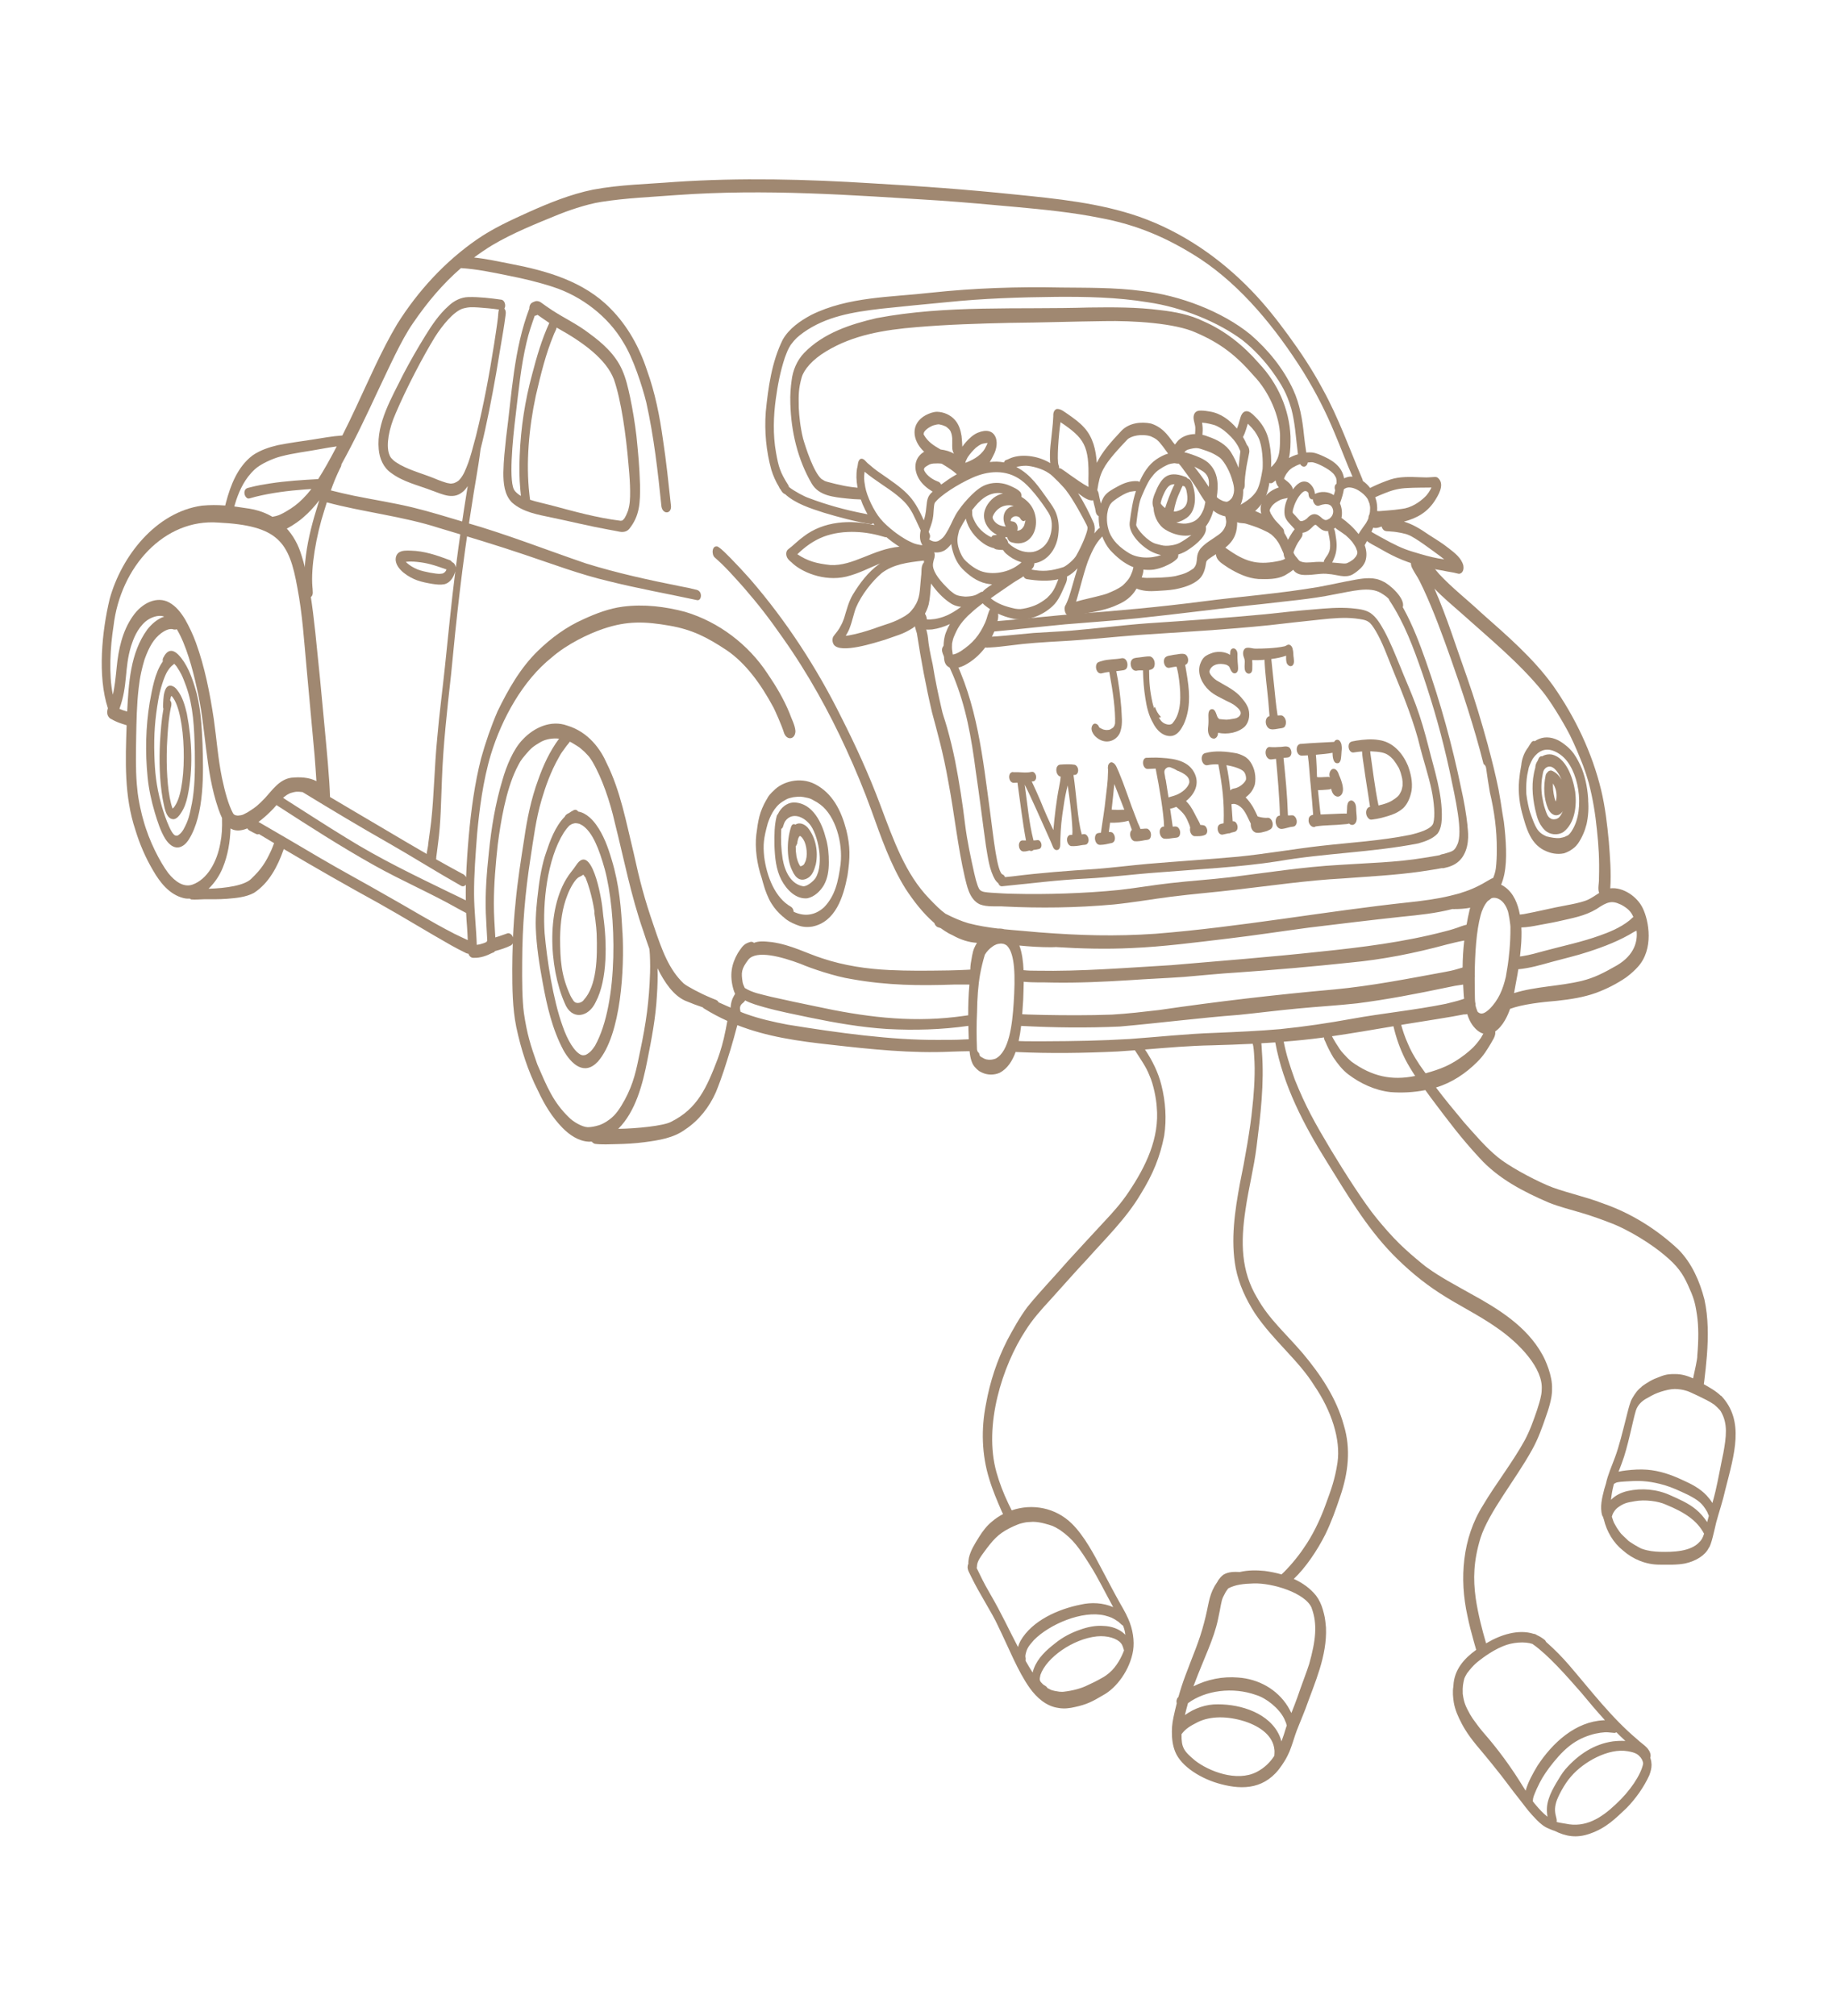
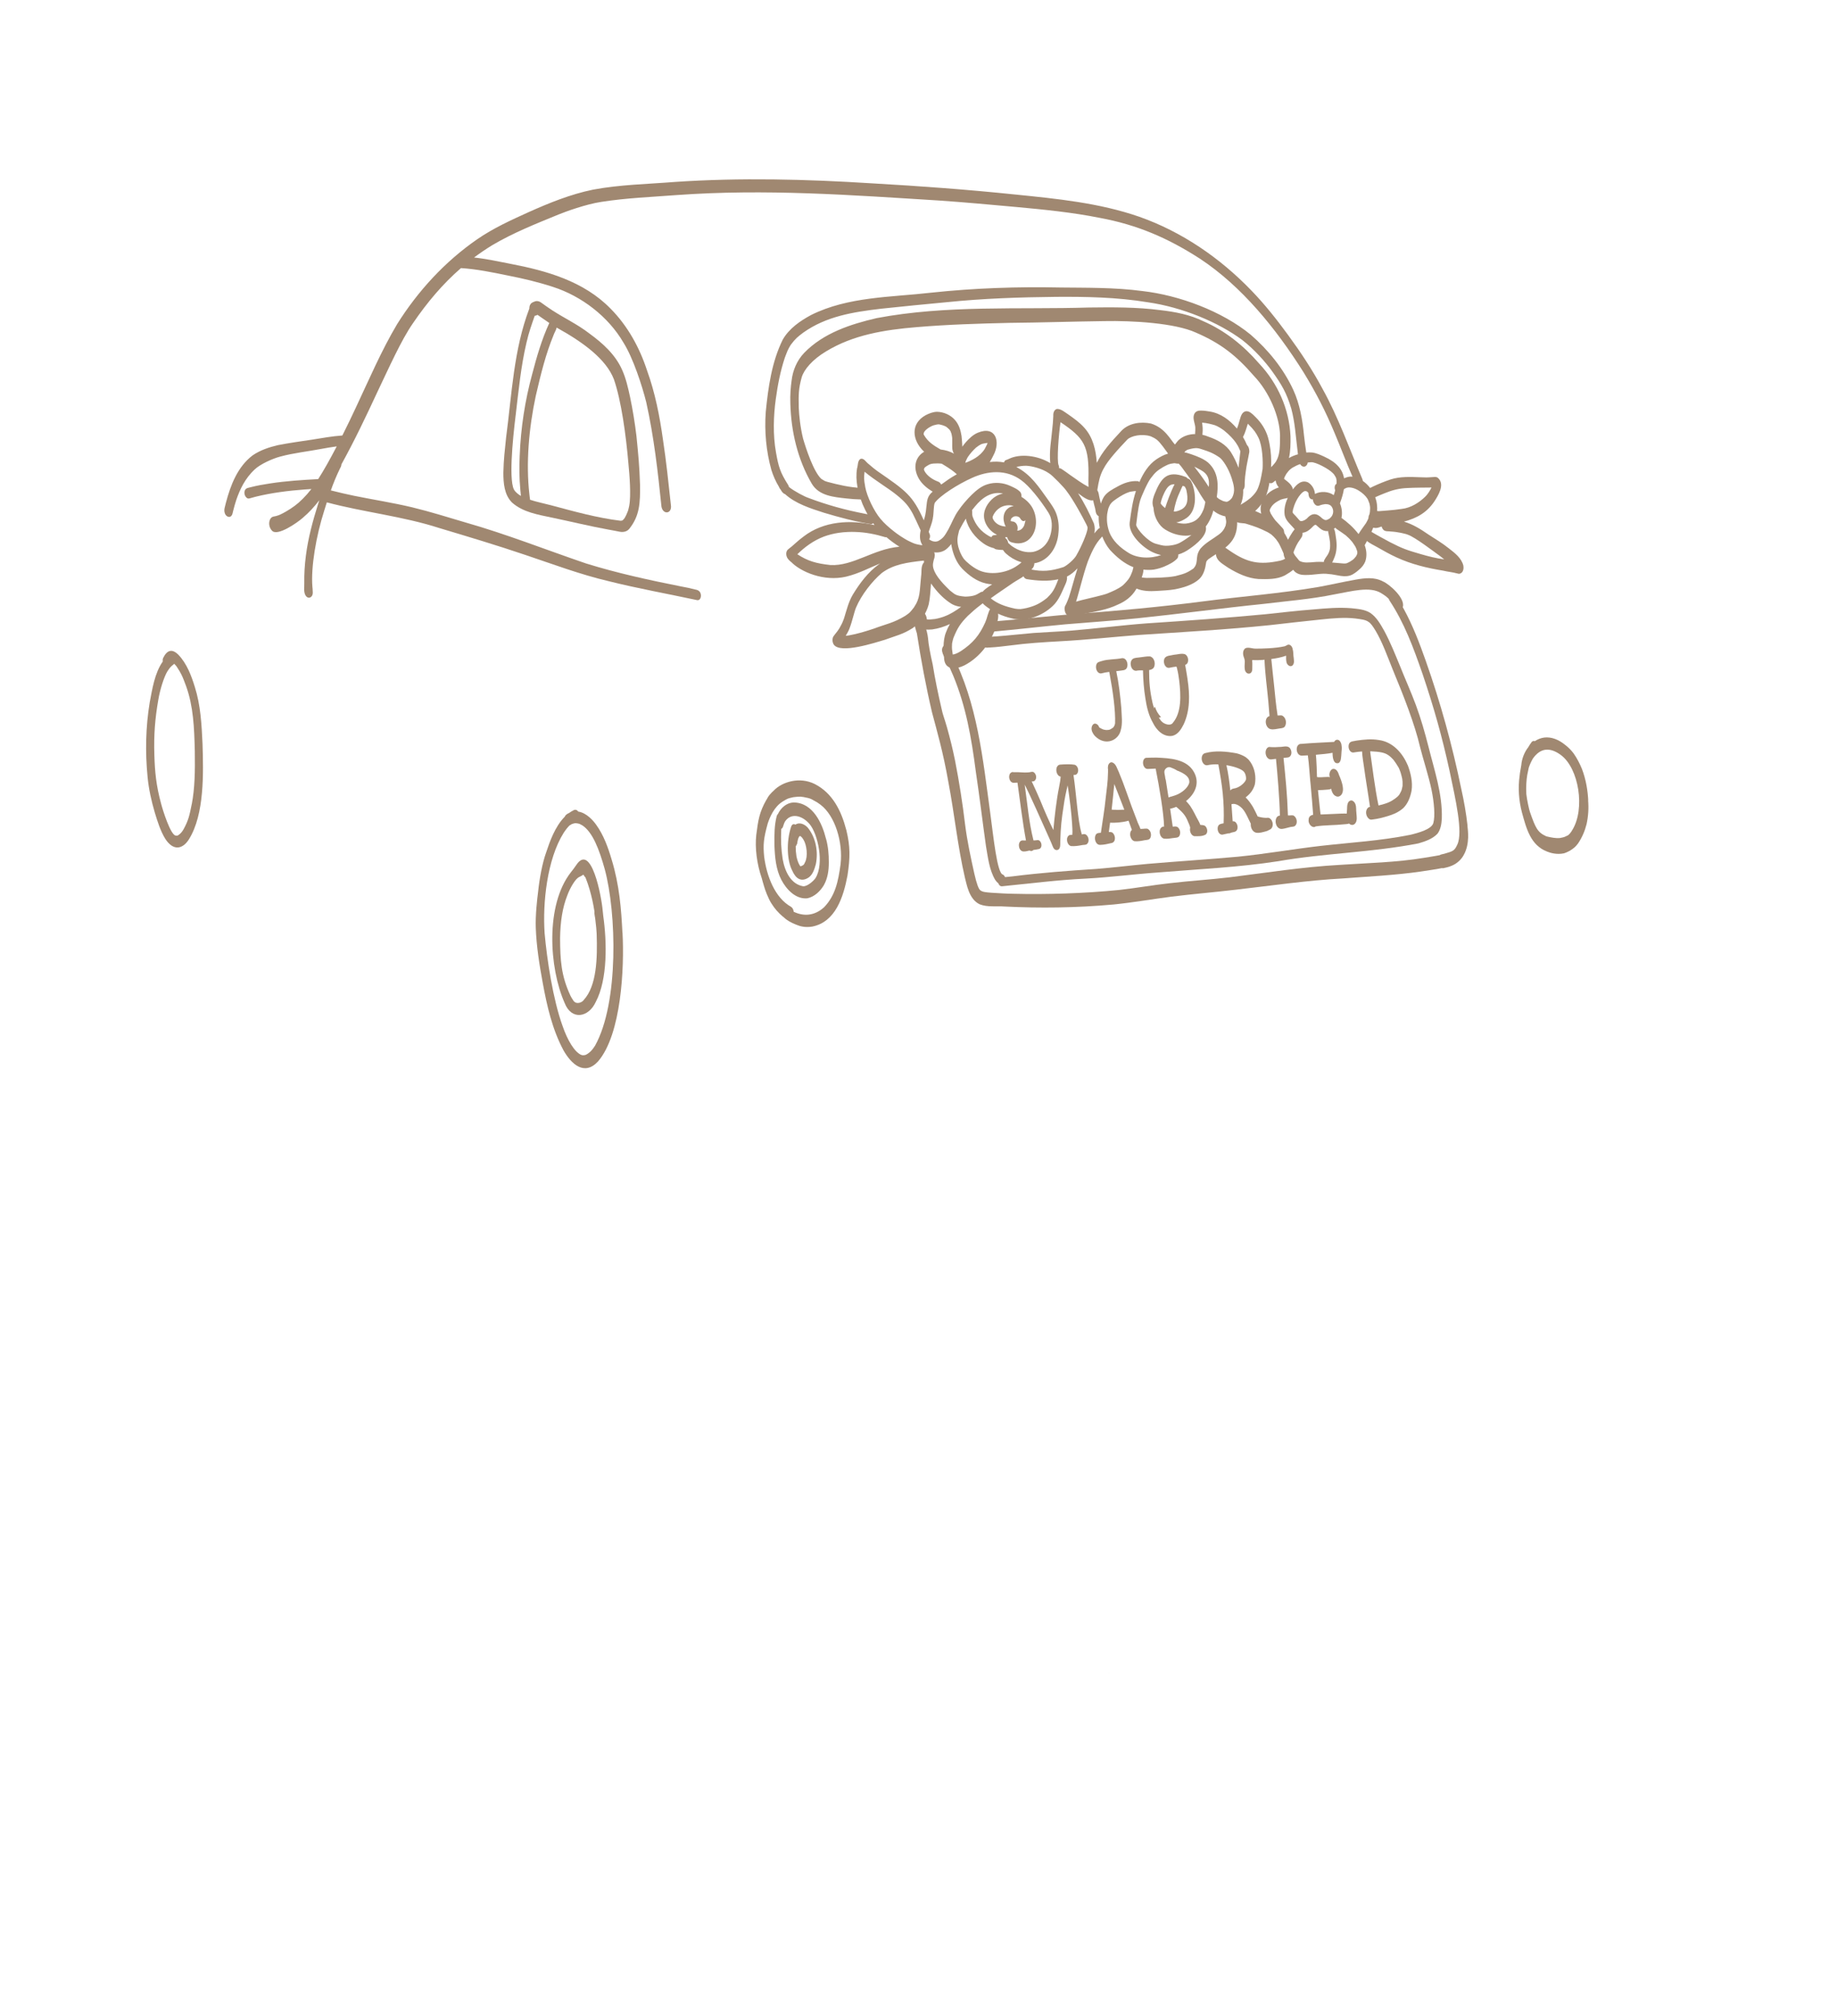
<svg xmlns="http://www.w3.org/2000/svg" id="_ëÎÓÈ_1" viewBox="0 0 659.05 723.01">
  <defs>
    <style>.cls-1{fill:#a08871;}</style>
  </defs>
  <path class="cls-1" d="M72.66,266.78c-.32-6.87-.68-13.81-2.77-20.41-1.27-4.11-2.86-8.32-5.86-11.49-2.27-2.29-4.08-1.74-5.47,1.07-.19.36-.23.84-.16,1.32-2.9,4.07-3.8,10-4.68,14.63-1.46,8.85-1.65,17.87-.77,26.79.41,4.35,1.37,8.63,2.6,12.82.98,3.2,1.98,6.45,3.72,9.33,2.88,4.48,6.22,3.81,8.51.22,5.63-9.03,5.2-23.85,4.88-34.26ZM68.79,288.43c-.8,3.98-1.13,5.72-2.94,9.03-.5.81-.89,1.42-1.85,2.08-.08.05-.17.11-.26.15-.13.04-.29.06-.4.07-.2-.03-.4-.07-.59-.15.05.02.15.06.23.09-1.8-.32-4.53-8.91-5.18-11.42-1.8-6.61-2.24-11.51-2.42-17.43-.23-7.39.25-13.1,1.38-19.64.63-3.93,2.13-8.5,3.27-10.37.42-.68.89-1.33,1.47-1.88.09-.08.13-.12.15-.14.28-.24.6-.46.85-.73.87.88.9.99,1.89,2.6.97,1.69,1.14,2.1,2.42,5.53,2.54,7.16,2.88,14.58,3.08,23.29.1,7,.02,13.12-1.08,18.9Z" />
-   <path class="cls-1" d="M67.06,256.06c-.71-3-1.55-6.11-3.49-8.57-1.04-1.49-3.1-2.43-4.13-.38-.75,1.55-.81,3.33-.9,5.02,0,.7-.16,1.46.09,2.13-.71,3.93-.97,7.93-1.23,11.91-.33,6.78-.18,13.61.95,20.31.55,2.27.93,7.52,4.05,7.35,1.17-.23,1.96-1.34,2.58-2.29,1.2-1.79,1.88-3.86,2.32-5.96,2.02-9.69,1.61-19.84-.25-29.53ZM63.09,288.51c-.53.82-.56,1.06-1.18,1.51-1.62-4.4-2.17-12.48-2.09-19.27-.01-3.46.46-10.03.69-11.88.19-1.63.41-3.26.75-4.86.16-.74.41-1.51.1-2.24-.08-.23-.19-.43-.34-.59.21-.98.2-1.07.44-1.59.12.11.24.22.35.33,4.9,5.79,5.58,31.29,1.28,38.6Z" />
  <path class="cls-1" d="M223.3,334.46c-.42-8.28-1.04-16.92-3.88-26.21-1.29-4.36-2.87-8.74-5.55-12.45-.97-1.36-3.37-4.23-6.41-4.7-.36-.53-.92-.82-1.6-.52-.6.29-1.15.64-1.68,1.02-.73.33-1.33.72-1.59,1.37-3.47,3.49-5.37,8.93-6.66,12.82-1.36,3.76-2.39,9.39-2.86,13.94-.37,2.9-1.02,8.49-.85,13.08.24,6.65,1.29,13.23,2.5,19.76,1.51,8.3,3.44,16.7,7.45,24.19,2.78,4.87,7.45,9.31,12.39,3.95,8.37-9.69,9.47-33.67,8.77-46.24ZM213.49,375.05c.37-.61.2-.33,0,.02-.48.74-1,1.46-1.63,2.08-.72.72-1.75,1.3-2.01,1.29-.16.03-.46.06-.65.07-.25-.02-.49-.07-.73-.15-2.37-1.07-4.88-5.22-6.65-10.39-3.44-9.52-5.59-23.81-6.43-33.24-.74-10.76.84-26.42,6.83-36,.77-1.16,1.46-2.03,2.16-2.71.07-.02.14-.05.22-.09.2-.15.42-.28.65-.38.03-.01.05-.02.07-.03,1.23-.36,1.01-.26,1.96-.16.91.27.12-.15,1.65.69,3.73,2.47,6.03,8.6,8.02,15.67,4.25,15.66,5.1,47.97-3.45,63.32Z" />
  <path class="cls-1" d="M216.23,326.67c-.44-5.29-4.12-24.54-9.49-16.39-.59.9-1.26,1.74-1.92,2.59-9.19,11.7-7.85,34.23-2.25,46.88,2.46,6.35,8.62,5.23,11.18-.4,4.3-8.13,3.99-21.54,2.67-30.88-.08-.6-.14-1.2-.19-1.8ZM209.43,358.7c-.79,1.01-2.31,1.34-3.13.79-.63-.56-.26-.05-1.22-1.57-.11-.19-.29-.53-.4-.73-.03-.05-.05-.1-.07-.15-3.28-7.08-3.65-12.66-3.67-20.66.09-5.64.82-10.8,2.62-15.29.99-2.68,2.66-5.34,3.61-6.08.53-.54,1.49-.72,1.98-1.25.09.06.19.1.29.14.15.33.35.61.61.83,1.19,3,1.88,5.59,2.46,8.15.29,1.32.54,2.64.75,3.98,0,.02,0,.04,0,.05-.09,1.06.28,2.13.35,3.19.31,2.67.34,2.89.45,4.78.3,8.84.04,18.73-4.64,23.8Z" />
  <path class="cls-1" d="M303.61,297.67c-1.81-6.95-4.94-13.17-11.26-16.43-5.52-2.78-11.78-.75-14.67,2.25-1.11,1-2.26,2.19-2.72,3.63.09-.24.3-.83.02-.29-2.54,4.46-2.97,7.28-3.66,12.65-.51,4.64.18,10.31,1.98,15.55.23.9.46,1.67.84,2.94.3,1.09,1.43,4.31,2.74,6.27,1.19,1.81,2.08,2.88,4.14,4.69.26.24-.16-.24-.17-.27,1.26,1.42,3.06,2.32,4.8,3.01,1.46.62,3.24,1.08,5.73.69,8.35-1.64,11.2-10.57,12.67-18.33.97-6.48,1.05-10.26-.43-16.37ZM301.59,309.82c-.87,6.56-1.99,11.47-5.93,15.59-3.48,3.17-7.38,3.32-10.92,1.62-.04-.7-.37-1.4-.93-1.76-5.77-3.2-8.75-10.97-9.65-17.95-.44-4.34-.2-6.61,1.28-11.97.75-2.23,2.21-5.86,5.29-7.81,1.96-1.18,1.64-1.08,3.9-1.6,2.47-.27,2.51-.32,5.24.28,1.14.27,1.4.51,3.31,1.58.4.25.79.53,1.17.82,5.34,4.04,8.09,13.6,7.23,21.2Z" />
  <path class="cls-1" d="M296.31,300.77c-1.29-5.26-4.62-12.95-11.69-12.94-2.48.17-4.5,1.95-5.53,4.15-.18.14-.34.38-.43.74-.85,3.22-.87,6.59-.82,10.49.16,4.21.51,8.57,2.48,12.37,1.79,3.41,5.13,7.04,9.32,6.63,2.54-.53,4.63-2.53,5.93-4.71,1.39-2.48,1.79-5.35,1.78-8.16.02-2.88-.24-5.78-1.02-8.57ZM292.59,314.94c-.64.97-2.91,3.05-4.44,2.95-4.32-.72-6.55-5.15-7.36-9.76-.55-3.68-.69-6.58-.5-10.82.62-.3.72-1.14.76-1.19,0,0,0-.02,0-.03,0-.02.02-.04.03-.08.15-.42.29-.95.66-1.5,2.1-2.93,5.9-2.14,8.66,1.01,3.04,3.56,5.37,14.26,2.18,19.43Z" />
  <path class="cls-1" d="M289.74,296.81c-1.18-1.28-2.99-1.97-4.39-1.03-.56-.35-1.23-.22-1.58.92-1.72,5.34-1.4,12.01.43,15.52,1.2,2.79,3.17,4.41,6.03,2.45,1.43-1.13,1.98-2.98,2.46-4.68.93-4.49,0-9.61-2.95-13.19ZM288.8,309.3c-.09.2-.18.41-.28.61-.09.12-.19.23-.29.34-.2.14-.53.3-.7.39-.14.04-.28.06-.42.07,0,0,0,0,0,0,0,0,0-.01-.02-.02-.73-1.08-1.09-2.31-1.35-3.54-.19-1.22-.28-2.4-.27-3.62.05-.04.09-.08.13-.13.76-1.38.22-.76.69-2.32.06-.35.4-1,.45-1.04.03-.03.06-.06.09-.09.02-.02.06-.04.09-.06.05-.01.1-.02.15-.02.01,0,.02,0,.03,0,.06.03.13.07.21.12.18.16.34.33.5.52.17.22.32.45.46.69,1.15,1.83,1.66,5.95.54,8.11Z" />
  <path class="cls-1" d="M569.78,286.97l.05.62c-.17-4-.84-7.99-2.27-11.75-.8-1.95-1.77-3.85-2.99-5.58-.86-1.17-1.9-2.19-3.05-3.08,0,0,0,0-.02-.01-.08-.06-.15-.12-.23-.18-2.05-1.64-4.61-2.76-7.27-2.44-1.25.17-2.38.64-3.38,1.3-.34-.15-.73-.11-1.09.27-.47.61-.88,1.25-1.26,1.92-1.43,1.83-2.3,4.15-2.49,6.42-.06.6-.53,2.77-.59,3.78-.62,4.4-.3,8.88.83,13.19,1.61,5.83,3.1,11.73,9.02,14.02,1.16.47,3.49,1.18,6.07.62,1.09-.35,2.11-.87,3.03-1.54.44-.35,1.04-.68,2.01-2,1.42-2.1,2.43-4.45,3.05-6.9.62-2.83.82-5.76.55-8.65ZM564.11,297.66c-.11.19-.22.37-.33.56-.13.2-.33.49-.47.64-.13.15-.38.41-.53.56-.08.06-.16.13-.24.18.21-.11.69-.25.2-.08-1.64.73-1.11.68-3.16,1.08-1.31.12-3.05-.18-4.64-.58-.1-.03-.18-.05-.24-.07-3.07-1.41-3.8-2.93-5.8-8.68-.37-1.32-.19-.49-.72-2.92-.24-1.18-.46-2.37-.59-3.57-.14-2.77.04-5.07.34-6.85.2-.99.36-1.83.54-2.59.34-1,.77-2,1.44-3.21,2.8-3.99,6.21-4.15,10.09-1.31,6.46,4.8,8.74,19.29,4.12,26.84Z" />
  <path class="cls-1" d="M561.52,267.16s.01,0,.02.01c0,0-.26-.23-.35-.27.03.03.07.05.1.08.05.04.11.08.16.13.03.03.05.05.07.06Z" />
-   <path class="cls-1" d="M565.13,284.01c-.91-5.61-3.46-12.12-8.2-13.34-1.26-.26-2.57-.04-3.65.6-.43-.11-.89.06-1.25.72-.12.27-.23.54-.34.81-.5.74-.89,1.64-.88,2.54-1.51,5.24-1.07,10.13-.08,14.84.56,1.99.87,5.02,3.53,7.62,1.77,1.66,4.59,1.92,6.64.63,4.19-3.2,4.83-9.54,4.23-14.43ZM558.46,293.72c-.16.04-.42.11-.63.13-.17.02-.34.02-.47.03-.21-.01-.41-.04-.61-.09-.04-.01-.07-.02-.1-.04-.23-.11-.46-.23-.66-.38-.03-.02-.06-.04-.09-.06-.13-.13-.27-.27-.37-.38-.08-.1-.15-.2-.22-.31-.09-.16-.18-.32-.25-.46-.15-.33-.28-.66-.41-1-.81-2.53-.61-1.44-1.38-5.4-.43-2.77-.38-5.35.3-8.58.02-.11.04-.21.06-.31.09-.16.16-.34.22-.55.04-.19.62-.84.79-.93,2.28-1.61,4.38,1.56,5.34,3.71.09.2.17.41.26.61-.84-1.53-2.04-2.73-3.59-3.31-.75-.11-1.28.23-1.58.75-.25.19-.45.51-.55.97-.81,3.94-.72,8.31.9,12.03,1.46,2.89,3.9,2.89,5.26.81-.38.93-.86,1.7-1.39,2.27-.24.2-.52.35-.81.48ZM558.15,287.43s-.02.03-.03.05c0,0,0,0,0,0-.03-.08-.07-.17-.12-.3-.43-1.16-.86-3.55-.86-5.09-.02-.19,0-.64.01-1.06.19.26.39.62.67,1.3.83,1.82.67,4.37.33,5.09Z" />
  <path class="cls-1" d="M511.18,454.13s0,0,0,0c.12.09.24.19.36.28-.25-.21-.36-.29-.37-.29,0,0,0,0,0,0Z" />
-   <path class="cls-1" d="M380.88,606.84s.08,0,.12,0c.02,0,.05,0,.08,0-.11,0-.18,0-.2,0Z" />
+   <path class="cls-1" d="M380.88,606.84c.02,0,.05,0,.08,0-.11,0-.18,0-.2,0Z" />
  <path class="cls-1" d="M351.18,551.29s.05-.07.07-.11c-.07.11-.14.23-.18.3.02-.03.03-.05.05-.08.02-.03.04-.06.06-.11Z" />
  <path class="cls-1" d="M397.77,600.21s.02-.02.03-.03c.03-.02.04-.03.06-.05.06-.05.12-.1.18-.15.03-.04-.11.04-.27.23Z" />
  <path class="cls-1" d="M592.07,630.69c.01.06.03.11.04.16.02.08.05.16.07.24-.03-.12-.07-.33-.11-.4Z" />
-   <path class="cls-1" d="M617.41,500.67c-1.79-1.73-3.98-2.95-6.14-4.17.06-.53.14-1.09.18-1.31.63-5.2.4-3.57.93-9.06.5-6.66.54-13.45-.89-20.01-1.68-6.54-4.53-13.07-9.33-17.93-7.74-7.26-16.94-13.02-26.97-16.5-6.78-2.65-15.13-4.32-20.16-6.58-6.16-2.67-14.11-7.09-17.7-10.06-4.44-3.64-8.14-8.08-11.96-12.34-4.25-5.1-7.09-8.53-10.19-12.64.05-.01.1-.03.14-.04,5.59-1.7,10.53-5.01,14.64-9.12,2.37-2.31,3.64-4.57,4.77-6.41.68-1.31,1.98-2.88,1.69-4.53,1.29-.87,2.49-2.27,3.5-4.02.76-1.31,1.35-2.68,1.84-4.09,4.41-1.64,11.39-2.44,16.81-2.88,4.74-.51,9.5-1.23,14-2.84,3.81-1.41,7.48-3.26,10.83-5.56,1.85-1.35,3.57-3.04,4.09-3.66,5.93-6.33,4.09-16.64,1.87-21.16-1.92-4.08-7-7.67-11.66-7.12.38-5.59-.08-11.21-.51-16.78-.59-6.2-1.31-12.41-2.76-18.48-3.24-13.4-9.31-26.08-17.19-37.37-7.21-10.01-16.64-18.07-25.82-26.21-4.98-4.67-10.41-8.86-15.07-13.86-2.12-2.51-1.17-1.36-2.82-3.47-.81-1.01-1.65-2.82-3.2-2.21-.27.09-.48.24-.67.44-.53-.81-1.23-1.48-2.23-1.1-1.6.68-1.49,3.08-.69,4.36.02.02.02.03.03.04.02.05.05.1.07.15.24.39.41.84.68,1.21-.01-.02-.03-.03-.04-.05,1.9,3,1.85,3.22,3.18,5.91,3.79,8.17,6.87,16.66,9.88,25.15,3.8,10.77,8.35,24.32,11.7,37.66.47.3.83.78.92,1.46.38,2.89.86,5.79,1.34,8.68,1.6,6.71,2.54,13.6,2.49,20.44.02,2.46-.08,4.79-.35,6.95-.19,1.25-.52,2.36-.97,3.37-.37.1-.77.3-1.19.56-3.84,2.32-6.59,3.61-10.14,4.7-.56.25-1.24.36-1.85.55-.74.19-1.47.38-2.22.56-4.79,1.17-9.67,1.78-14.56,2.32-30.47,3.25-60.65,8.89-91.21,11.31-14.47.99-26.88.62-41.56-.5-4.19-.42-8.43-.69-12.63-1.12-.74-.21-1.5-.29-2.27-.25-3.58-.42-7.13-1-10.62-1.91-2.61-.76-5.36-1.95-8.23-3.42-1.92-1.39-3.51-3.02-5.88-5.48-8.47-8.82-12.6-20.47-17.6-33.81-3.98-10.62-8.7-20.94-13.82-31.05-8.83-17.81-19.77-34.67-32.8-49.7-2.25-2.55-4.57-5.02-6.94-7.45-1.49-1.44-2.9-3.08-4.65-4.19-2.13-.62-2.29,2.87-1.07,3.92,3.77,3.25,7.05,7.03,10.37,10.73,5.42,6.27,8.95,10.82,13.84,17.81,9.31,13.1,16.9,26.99,22.96,40.24,3.32,7.23,6.38,14.58,9.08,22.07,3.44,9.57,6.79,19.29,12.2,27.97,2.92,4.44,6.27,8.8,10.33,12.3.22.72.7,1.34,1.37,1.52.3.09.6.19.9.29.94.69,1.91,1.33,2.93,1.91.44.24.89.45,1.34.65,2.73,1.53,5.63,2.53,8.75,2.73-.41.67-.78,1.38-1.08,2.11-.22.61-.43,1.23-.52,1.87-.05.18-.09.37-.13.56-.44,2.44-.63,3.4-.66,5.05-.38.01-.77.03-1.15.07-2.2.08-4.4.21-6.61.23-8.66.13-14.25.18-21.28-.14-8.11-.39-16.23-1.59-23.95-4.16-5.53-1.73-11.22-4.86-18.14-5.85-2.73-.3-4.77-.46-6.45.25-.01,0-.02,0-.03.01-.08-.07-.16-.13-.25-.18-.7-.46-1.46-.01-2.15.24-1.61.64-2.5,2.32-3.43,3.68-2.17,3.83-3.03,7.72-1.54,12.95.15.55.36,1.07.61,1.58-.09.13-.09.14-.42.74-.03.05-.03.06-.02.04-.02.04-.04.07-.07.11-.66,1.11-.97,2.42-1.09,3.7,0,.13,0,.26,0,.38-1.61-.71-3.19-1.42-4.31-1.9-.24-.44-.6-.79-1.05-.92-.6-.25-1.2-.49-1.8-.73-.1-.07-.21-.12-.34-.16-3.13-1.27-8.14-3.94-9.2-4.85-.07-.05-.15-.11-.21-.16-5.19-4.98-7.67-11.66-10.62-20.44-3.43-9.92-5.08-16.29-7.31-26.47-2.66-10.85-4.65-22.04-9.67-32.11-2.07-4.77-6.43-11.16-14.21-13.46-5.78-2.07-11.86.74-15.85,5-3.44,3.48-5.9,9.64-7.25,14.35-2.58,8.51-4.04,17.31-4.93,26.14-.77,7.19-1.34,14.42-1.1,21.65.19,3.33.3,6.67.52,10-.11.15-.2.32-.26.51-.89.41-.99.44-2.45.85-.35.08-.7.14-1.05.18-.19-6.02-.92-12.01-.97-18.04-.04-7.29.55-14.57,1.1-21.84.81-8.59,2.07-18.88,4.93-28.4,3.94-12.9,11.47-26.54,21.8-34.78,5.51-4.82,13.3-8.55,18.55-10.31,8.66-2.94,15.1-2.62,23.78-1.11,8.05,1.4,13.39,4.09,20.63,8.91,6.5,4.48,11.96,11.69,16.68,20.53.23.43,2.87,6.12,3.75,9.07,1.01,2.77,4.03,2.36,4.08-.72-.18-2.26-1.42-4.33-2.14-6.46-2.04-5-4.82-9.65-7.85-14.1-6.89-10.5-17.49-18.55-29.53-22.18-7.25-1.93-14.9-2.86-22.37-1.88-4.95.63-9.66,2.44-14.17,4.51-6.12,2.71-11.53,6.68-16.32,11.33-6.3,6.12-10.7,13.88-14.5,21.71-2.36,5.48-4.31,11.14-5.91,16.89-2.3,9.07-3.56,18.38-4.4,27.69-.44,4.97-.79,9.95-.97,14.94-.31-.61-.83-1.1-1.52-1.35-13.41-7.2-26.4-15.17-39.54-22.85-2.59-1.54-5.17-3.07-7.76-4.6-.18-6.55-1.22-17.29-2.07-26.36-.99-10.85-2.05-21.69-3.19-32.53-1.07-9.78-2.23-19.69-5.39-29.06-2.53-7.34-8.47-13.92-18.4-15.49-6.68-1.04-10.98-1.59-16.91-1.06-16.54,2.33-28.88,18.14-33.1,33.49-2.76,11.5-4.42,27.64-.63,39.19-.19.6-.3,1.22-.21,1.87.1.96.83,1.87,1.63,2.09.06.04.11.09.17.12,1.26.71,2.61,1.22,3.98,1.64.37.1.76.25,1.15.37-.44,12.61-.91,25.47,3.15,37.58,1.53,5.05,3.63,9.92,6.31,14.46,2.46,4.29,5.83,8.62,10.83,9.92.77.21,1.56.27,2.34.21.17.14.37.25.59.32,1.62.12,3.23-.06,4.84-.09,1.96.02,5.06.07,7.99-.16,3.27-.27,6.67-.55,9.62-2.11,5.4-3.49,8.55-9.58,10.62-15.5.03-.08.06-.16.09-.23,11.27,6.67,22.64,13.17,34.13,19.47,8.75,4.9,17.28,10.18,26.01,15.11,1.49.83,2.99,1.62,4.52,2.37.48.27,1.05.57,1.57.59.3.85.95,1.53,1.87,1.48,2.41.1,4.7-.74,6.82-1.83.34-.04.65-.24.87-.59,1.98-.53,3.97-1.16,5.79-2.08.26-.18.44-.42.58-.7-.11,3.06-.17,6.12-.18,9.17,0,6.94.05,13.96,1.42,20.79,1.68,7.97,4.17,15.78,7.87,23.05,2.23,4.8,5,9.38,8.73,13.18,2.51,2.55,5.76,4.78,9.44,4.96.35,0,.7,0,1.05-.03.31.39.7.68,1.16.8,2.57.33,5.16.15,7.74.1,3.31-.07,6.62-.25,9.9-.68,5.16-.68,10.53-1.46,14.82-4.64,4.83-3.22,8.51-7.92,10.87-13.2,2.42-5.93,3.55-9.9,5.32-15.52.81-2.68,1.54-5.37,2.26-8.07.03-.13.09-.34.16-.57,10.68,4.18,21.75,5.74,33.75,7.05,14.29,1.62,28.65,3.14,43.06,2.46,2.17-.1,4.33-.11,6.5-.16.27,2.53.82,4.73,2.15,5.95.21.23.42.46.66.66.08.07.12.1.14.11.39.4.95.69,1.44.91,2,.98,4.4,1,6.43.11,2.75-1.47,4.54-4.21,5.73-7.51.05.02.1.04.15.06,12.14.57,24.34.39,36.49-.19,2.04-.13,4.09-.27,6.13-.43,2.23,3.46,4.1,6.1,5.2,8.98,1.55,3.36,2.48,8.73,2.63,11.25,1.09,11.29-4,21.59-10.08,30.62-2.57,3.88-5.68,7.35-8.86,10.73-4.37,4.72-8.75,9.44-13.09,14.2-4.75,5.49-9.84,10.7-14.4,16.34-2.76,3.71-5.01,7.78-7.19,11.85-3.65,7.17-6.19,14.88-7.61,22.79-1.81,8.94-1.57,18.3,1.15,27.03,1.18,3.93,2.79,7.71,4.42,11.47.17.37.36.73.53,1.09-1.41.74-2.75,1.64-4,2.71-1.85,1.5-3.29,3.41-4.55,5.41.02-.03.04-.06.06-.08-.06.1-.13.2-.19.3-.09.16-.09.16-.05.08-1.42,2.28-2.89,4.58-3.51,7.22-.13.71-.25,1.48-.21,2.23-.1.18-.18.38-.21.61-.31,1.47.68,2.73,1.24,4.01,2.94,6.11,7.47,12.89,9.6,17.61,3.97,8.12,7.11,16.28,11.43,22.35,2.48,3.42,5.88,6.49,10.21,7.09,2.02.38,4.11.13,6.09-.35,3.94-.87,5.96-1.81,9.98-4.22,4.85-2.6,9.64-9.08,10.77-16.02.52-3.48-.08-7.61-1.73-11.34-1.09-2.56-2.48-4.66-4.12-7.71-2.17-3.92-3.92-7.41-5.66-10.61-2.42-4.63-6.07-11.54-10.43-15.81-5.87-5.82-14.26-7.34-21.62-4.81-.59-1.16-.83-1.75-1.24-2.52-1.7-3.58-3.15-7.29-4.22-11.11-4.73-16.85,2.16-38.23,10.38-50.81,2.54-4.07,5.76-7.64,9-11.15,4.36-4.78,8.59-9.67,13.03-14.38,6.74-7.57,14.15-14.71,19.34-23.5,4.43-7.14,6.91-13.29,8.41-20.82.94-6.06.5-12.34-1-18.27-1.13-4.56-3.27-8.83-5.88-12.74,8.03-.65,16.06-1.36,24.13-1.5,4.84-.13,9.68-.31,14.52-.55.02.12.05.24.09.35.04.21.09.42.13.64.24,1.68.28,2.91.42,5.61.25,5.47-.36,12.86-.81,16.6-.58,6.48-2.66,18.49-4.4,26.78-1.85,10-3.41,20.36-1.53,30.47,1.13,5.8,3.7,11.25,6.87,16.2,6.63,9.86,15.72,16.89,21.31,25.94,6.16,9.01,9.54,19.32,8.34,27.61-.94,6.18-2.33,9.82-4.22,14.98-2.08,5.87-4.97,11.54-7.76,15.5-2.35,3.59-5.87,7.61-8.02,9.57-.02.03-.04.06-.05.09-2.01-.58-4.07-.99-6.09-1.26-2.96-.3-6.02-.3-8.92.39-1.97-.11-3.99-.1-5.72.87-.65.44-1.21,1-1.66,1.63-.26.33-.52.67-.68,1.06-.31.47-.63.97-.96,1.48-2.28,4.11-2.05,6.72-3.78,13.13-1.82,7.01-3.75,10.96-6.77,19.11-.93,2.47-1.73,4.98-2.44,7.52-.25.24-.47.5-.55.85-.19.4-.19.93-.06,1.44-.22.87-.43,1.73-.63,2.6-.83,3.57-1.09,5.04-1.11,7.55-.02,2.44.26,4.93,1.18,7.2,2.13,5.39,9.55,9.88,16.41,11.64,8.04,2.15,16.14,1.79,21.86-6.77,1.18-1.8,1.64-2.43,2.78-5.01.82-2.07,1.47-4.2,2.16-6.32-.06.18-.12.37-.18.55.4-1.42,2.55-6.4,3.74-9.54,3.35-9.4,7.77-18.86,7.33-29.07-.31-3.44-.43-3.91-1.11-6.4-.52-1.81-1.31-3.57-2.45-5.07-2.13-2.65-4.92-4.59-7.99-5.98,4.26-4.02,8.44-10.23,11.33-15.98,2.13-4.37,3.78-8.97,5.31-13.58,2.88-8.36,3.93-17.06,1.29-25.63-2.62-9.61-8.3-18.07-14.63-25.63-6.2-7.26-12.19-12.36-16.43-19.97-5.81-9.68-5.97-19.9-4.19-31.68,1.08-7.56,3.03-14.97,3.97-22.56,1.42-11.29,2.8-22.69,1.92-34.08-.16-1.85-.01-1.16-.21-3.02,1.67-.1,3.33-.2,5-.31,2.84,15.46,10.26,29.61,18.51,42.84,7.14,11.47,14.03,23.26,23.47,33.02,5.15,5.28,10.82,10.08,17.02,14.08,6.64,4.33,13.85,7.75,20.35,12.31,8.45,5.79,16.78,14.74,16.24,22.27,0,.4-.04.81-.08,1.21-.03.23-.06.48-.1.65-.32,1.85-.91,3.64-1.47,5.42-1.27,3.73-2.59,7.46-4.45,10.93-4.38,7.97-10.53,15.79-14.97,23.32-7.41,11.72-8.54,26.35-5.57,39.68.61,3.03,1.4,6.01,2.23,8.99.29,1.06.6,2.12.9,3.17-4.33,3.1-7.89,7.11-8.17,12.81-.03.32-.04.42-.03.39-.31,1.86-.12,3.81.16,5.65.46,2.7,1.59,5.22,2.87,7.63.01.03.02.05.03.07.32.66.75,1.28,1.1,1.92,1.2,1.98,2.6,3.83,4.06,5.62,4.67,5.54,7.41,8.99,9.1,11.15,2.78,3.74,6.6,8.66,7.13,9.28,2.01,2.64,2.85,3.77,5.49,6.51,1.27,1.27,2.67,2.47,4.37,3.11.19.09.39.18.59.26.44.14.88.39,1.34.48,3.99,2,7.9,2.78,12.81,1.03,5.83-2.05,8.95-5.27,13.13-9.2,3.3-3.41,6.13-7.39,8.12-11.7.46-1.22.83-2.5.82-3.82-.07-1.23-.17-1.55-.28-1.88,0,0,0-.01,0-.02,0,0,0,0,0,0-.02-.08-.05-.15-.07-.24-.03-.11-.07-.23-.11-.34.19-.56.14-1.22-.06-1.76-.75-2.16-3.01-3.27-4.56-4.8-9.31-7.81-16.65-17.54-24.54-26.71-2.41-2.79-4.99-5.43-7.75-7.87-.16-.14-.32-.28-.47-.42-.17-.39-.42-.72-.74-.9-.79-.62-1.61-1.11-2.47-1.5-.37-.24-.75-.47-1.18-.49-.02,0-.04,0-.05,0-5.49-1.79-11.96.36-16.82,3.26-.08.05-.17.1-.25.15-.07-.21-.13-.43-.19-.64-1.09-3.71-2.7-9.75-3.56-15.62-.93-6.83-.81-13.21,1.74-21.57,3-9.3,12.44-20.68,18.49-31.6,2.18-3.89,3.67-8.11,5.11-12.32.48-1.37,2.2-6.18,2.05-9.51.23-4.6-2.37-10.43-3.51-12.38-5.58-10.08-15.79-16.38-25.63-21.76-5.38-3.05-10.91-5.9-15.91-9.56-.26-.16-.49-.35-.51-.38-.11-.09-.23-.18-.34-.27.23.17.32.25.34.26,0,0,0,0,0,0-.07-.06-1-.78-1.29-1.03-2.69-2.21-5.33-4.48-7.82-6.91-2.93-2.88-5.63-5.98-8.23-9.15-4.6-5.6-11.56-16.53-16.4-24.54-5.93-9.92-9.06-15.54-12.99-25.25-1.9-5.38-3.02-8.76-3.97-13.58,4.56-.36,9.11-.82,13.65-1.42.26-.04.52-.08.78-.12.03.47.16.93.38,1.26.86,2.04,1.85,4.03,2.99,5.92,1.53,2.23,3.21,4.45,5.38,6.09,4.37,3.31,9.61,5.72,15.09,6.35,4.17.33,8.42.1,12.54-.71.69.96,1.39,1.91,2.08,2.86,6.26,8.32,10.63,14.2,17.35,21.46,6.71,7.43,15.81,12.15,24.9,16.04,3.76,1.5,7.7,2.48,11.58,3.63,3.14.88,8.73,2.92,9.86,3.39,7.31,2.65,15.66,8.09,20,11.78,4.67,3.87,6.54,6.62,8.37,10.59,2.14,4.67,2.61,6.24,3.31,10.84.62,4.14.61,9.03.11,14.76.15.58-.96,5.67-1.5,8.04-2.01-.91-4.13-1.55-6.36-1.54-3.48-.06-4.32.48-7.49,1.72-1.11.49-2.16,1.1-3.17,1.77-.59.44-1.31.79-1.76,1.38.03-.11-.37.28-.61.51-.65.6-1.17,1.33-1.67,2.06-.02.03-.04.06-.06.1,0-.02-.01,0-.09.14-.45.69-.88,1.4-1.17,2.17-.69,1.9-1.13,3.88-1.63,5.83-1.32,5.17-2.57,10.38-4.04,14.26-1.13,3.1-2.53,6.14-3.22,9.37-.21.64-.4,1.29-.59,1.94-.78,3.05-1.67,6.44-.73,9.53.07.14.15.26.23.36.11.31.22.67.35,1.03,1.02,4.31,3.37,8.32,6.85,11.1,3.64,3.2,8.31,5.11,13.18,5.09,3.05.01,6.13.15,9.14-.43,3.97-.88,7.2-2.96,8.46-5.57.89-.9,2.01-6.37,2.67-9.13,1.06-3.91,2.39-7.75,3.26-11.72,3.25-12.8,7.04-24.67-1.46-33.72ZM139.41,302.4c8.64,4.93,17.05,10.26,25.72,15.15.81.61,1.56.38,2-.24-.04,1.87-.05,3.75-.02,5.62-.16-.08-.33-.16-.5-.23-1.6-.82-3.23-1.59-4.85-2.36-12.79-6.21-25.63-12.37-37.7-19.91-7.18-4.37-14.22-8.99-21.32-13.48-.4-.25-.79-.52-1.18-.78.05-.05.1-.11.16-.16.31-.25.63-.49.95-.71.25-.22,1.14-.65,1.46-.82,2.13-.66,2.72-.56,4.44-.36.03.02.05.04.08.05,10.17,6.21,20.39,12.34,30.76,18.23ZM40.48,249.18c-1.49-7.23-.95-17.06.25-24.65,2.48-21.22,18.21-38.56,37.6-37.09,21.52,1.07,25.43,6.91,28.35,23.35,1.82,9.43,2.4,19.03,3.29,28.58.66,7.56,2.3,24.82,2.88,31.5.25,3.1.47,6.21.67,9.32-2.66-1.43-6.13-1.54-9.08-1.22-4.29.64-6.74,4.45-9.47,7.39-2.26,2.32-3.05,3.08-6.12,4.99-1.83.91-1.57,1.02-3.48,1.2-.34-.02-.67-.07-1-.17-.12-.06-.24-.12-.36-.2-.08-.08-.16-.15-.24-.24-.07-.09-.14-.19-.2-.28-1.63-3.03-2.88-7.65-3.94-12.65-1.42-6.95-1.93-14.05-2.93-21.07-1.4-9.29-3.21-18.59-6.42-27.44-1.06-2.88-2.36-5.66-3.87-8.32-1.45-2.39-3.22-4.73-5.72-6.08-4.14-2.31-9.6-.14-13.14,5.06-3.68,5.31-5.06,11.77-5.68,18.11-.34,3.34-.72,7.27-1.4,9.92ZM45.62,255.22c-.51-.17-1.03-.32-1.54-.48-.79-.33-.59-.22-1.1-.44-.04-.01-.08-.03-.13-.05,3.09-8.54,1.7-14.41,4.19-22.58.82-2.48,2.13-6.09,5.15-8.72,1.75-1.48,4.64-2.59,6.73-1.77-2.44.77-4.59,2.7-6.12,4.68-6.11,8.45-6.63,19.23-7.18,29.37ZM68.99,317.32c-3.08,1.04-6.14-1.07-8.6-4.12-3.02-4.03-6.92-11.56-8.91-18.86-.52-1.58-1.92-7.42-2.23-11.35-.06-.34-.14-1.31-.18-1.83-.44-5.55-.29-11.12-.22-16.68.11-5.85.21-11.71.88-17.53.22-1.96.51-3.9.93-5.83.33-1.47.69-2.94,1.14-4.38.05-.14.1-.3.14-.43,1.59-4.36,3.26-7.24,5.95-9.24,1.87-1.31,2.93-1.52,3.94-1.42.66.24,1.19.22,1.6.04,3.33,5.5,5.78,14.6,7.12,20.86,3.45,14.39,2.94,29.52,7.79,43.59.39,1.08.8,2.21,1.32,3.28.08,3.47-.03,6.1-.61,8.98-1.18,6.74-4.67,13.04-10.06,14.92ZM97.23,305.18c-1.92,4.1-3.39,6.49-7.1,10.04-2.45,2.41-9.02,3.37-15.31,3.56,2.21-2.11,4.05-4.89,5.12-7.6,1.82-4.45,2.61-9.25,2.77-14.05.1.07.19.14.3.2,1.7.87,3.69.64,5.71-.19.17.27.38.52.64.68.82.48,1.66.92,2.53,1.31.3.18.69.2,1,.03,1.81,1.09,3.63,2.17,5.44,3.26-.34.93-.69,1.85-1.09,2.75ZM162.79,334.81c-8.22-4.21-16.07-9.1-24.14-13.6-8.08-4.66-16.32-9.05-24.36-13.79-7.15-4.25-14.35-8.43-21.55-12.61,1.53-1.12,2.97-2.4,4.19-3.61.81-.75,1.54-1.59,2.26-2.42,11.52,7.44,23.05,14.88,35.02,21.58,9.83,5.51,20.2,9.95,30.01,15.5,1,.54,2,1.1,3.01,1.61.08,1.68.18,3.36.33,5.03.1,1.57.2,3.14.25,4.71-1.68-.79-3.37-1.57-5.03-2.39ZM184.98,323.65c-.46,4.19-.75,8.39-.94,12.6-.28-.87-.92-1.57-1.85-1.52-1.33.43-2.54.96-4.49,1.51-.23-4.06-.53-8.12-.52-12.19.02-7.08.63-14.14,1.4-21.17,1.03-8.07,2.93-19.31,6.59-26.9,1.33-2.67,1.54-3.15,3.42-5.34,1.98-2.34,2.6-2.85,5.38-4.49,1.91-1.07,4.3-1.44,6.61-1.2-3.32,4.45-5.69,9.58-7.52,14.8-2.48,6.76-3.94,13.82-4.96,20.94-1.2,7.63-2.41,15.26-3.13,22.96ZM218.7,401.52c-1.61,1.22-3.18,1.94-3.99,2.13-1.25.38-2.55.64-3.85.66-2.09-.08-5.35-2.04-6.75-3.53-5.72-5.52-7.9-11.11-11.33-18.97-2.49-7-3.71-10.97-4.82-18.44-.62-4.68-.68-11.66-.62-18.21.05-13.34,1.08-25.05,2.96-37.18,1.1-7.11,1.97-14.3,4.04-21.22,1.33-4.49,3.19-9.92,6.16-15.1.78-1.49,1.29-2.11,2.77-4.14.38-.48.84-.97,1.18-1.49.26.12.52.25.76.4,3.35,2.04,2.26,1.32,4.49,3.24,1.87,1.98,1.43,1.36,2.78,3.43,3.58,6.05,6.43,14.6,8.07,21.88,3.29,13.08,5.83,26.37,10.3,39.13.59,1.83,1.28,3.96,2.11,6.2.03.31.07.63.1.94.11.75.27,4.93.16,7.68-.33,10.24-1.4,17.91-3.55,28.06-1.42,6.94-2.31,11.54-5.53,17.51-1.77,3.18-3.15,5.29-5.44,7.03ZM260.31,369.51c-.74,3.95-1.87,7.69-2.81,10.25-3.92,10.27-7.24,17.94-16.77,22.63-2.57,1.43-12.59,2.45-18.93,2.51,6.27-6.19,8.81-16.21,10.43-24.52,1.54-7.68,3.02-15.4,3.44-23.24.23-3.28.33-6.56.23-9.84,2.49,5.11,5.72,9.74,9.9,11.63,2.64,1.1,4.18,1.66,6.07,2.3.08.03.15.05.23.08.14.17.31.31.49.43,2.77,1.72,5.55,3.18,8.36,4.45-.19,1.11-.41,2.22-.63,3.32ZM345.26,372.87c-2.47.15-5.29.11-8.66.13-16.8.12-36.24-2.58-54.13-5.49-4.95-.95-9.9-2.06-14.66-3.76-.58-.19-1.31-.48-2.12-.82,0,0,0,0,0-.01-.09-.36-.17-.73-.21-1.1,0-.07,0-.14,0-.23,0-.08,0-.16.01-.22.02-.15.06-.29.1-.43.08-.18.18-.38.26-.53.09-.11.19-.21.29-.32-.05.06-.15.13-.22.19,0,0,0,0,0,0,.1-.09.2-.17.3-.27.31-.21.76-.61,1.12-1.18,2.12,1.13,4.5,1.76,6.8,2.43,5.42,1.52,10.95,2.58,16.45,3.74,9.16,1.89,18.41,3.5,27.76,4.09,9.7.51,19.44.26,29.06-1.13.02.73.04,1.46.06,2.19.03.85.06,1.73.08,2.62-.76.03-1.52.06-2.28.09ZM347.35,364.17c-1.57.24-3.14.41-4.71.62-16.96,1.98-33.01-.14-50.09-3.84-5.27-1.07-10.52-2.2-15.77-3.38-3.88-.99-6.73-1.44-9.57-3.19-.25-.52-.61-1.25-.11-.22-.72-1.57-.56-1.51-.68-1.88-.52-3.41-.53-4.66,2.09-8.11,2.91-3.43,11.68-1.08,18.73,1.56,3.6,1.58,12.51,4.58,18.25,5.45,12.96,2.33,24.51,2.39,36.79,1.97,2.42-.01,4.01,0,5.3,0-.14,0-.02,0,.21.02-.34,3.66-.45,7.35-.44,11.03ZM363.66,359.95c-.49,7.47-1.59,17.26-6.49,19.77-1.97.74-3.49.24-3.75.13-.42-.14-.79-.43-1.19-.62,0,0-.02-.02-.1-.05-.12-.07-.23-.15-.35-.23-.08-.08-.16-.15-.23-.24-.03-.04-.06-.09-.1-.16-.06-.19-.13-.46-.2-.82-.42-.29-.72-.78-.75-1.45-.17-4.39-.2-8.86.03-13.32.06-4.89.39-9.55,1.11-13.58.43-2.35,1-4.67,1.69-6.96.8-1.26,1.59-2.12,2.96-3.06.15-.08.3-.17.43-.27-.01.02.03,0,.18-.08.67-.3.64-.41,2.22-.58,1.35.15,1.03.17,1.7.46.12.07.22.14.29.18.09.08.18.15.27.24,2.77,2.99,2.92,10.81,2.28,20.64ZM398.04,599.98s-.07.07-.18.15c-.05.04-.09.08-.13.11.01-.01.02-.03.04-.04-.6.5-1.23.97-1.91,1.37-.02.01-.04.02-.07.03-2.57,1.5-4.23,2.23-5.84,2.98-1.98.99-4.96,1.84-8.5,2.24-.16,0-.28,0-.37.01.04,0,.08,0,.13,0-.08,0-.14,0-.21,0-.1,0-.13,0-.12,0-.58,0-.89-.02-2.46-.32-.33-.03-1.19-.32-1.35-.37-.61-.29-.99-.49-1.28-.66-.17-.3-.39-.56-.67-.73-.22-.09-.76-.48-.92-.59h0c-1.28-1.23-1.37-1.51-.93-3.39,2.11-6.15,11.59-12.91,20.24-13.82,3.94-.39,7.28.81,8.61,2.38.57.7.71,1.24,1.14,2.64-.84,2.31-2.63,5.82-5.23,8.01ZM401.22,581.69c.09.07.13.11.15.12.52.43.98.97,1.55,1.3.43,1.1.7,2.13.82,3.31-.08-.09-.16-.19-.24-.28-2-1.92-4.81-2.85-7.55-2.94-2.89-.22-5.77.37-8.48,1.36-3.23,1.1-6.27,2.71-8.93,4.87-3.14,2.43-6.24,5.27-7.64,9.08-.18.45-.32.93-.42,1.41-.84-1.26-1.66-2.65-2.54-4.21.11-1.52-.14-.99-.05-1.99,0-.02,0-.05.01-.1.47-2.27.97-3.02,3.03-5.35,5.46-5.57,17.32-10.79,25.5-8.8,2.02.57,2.72.76,4.79,2.22ZM363.94,547.32c1.9-.81,1.76-.76,3.63-1.19.37-.15,2.39-.25,3.08-.28,1.41.03,2.8.27,4.15.63,2.68.75,2.94.75,5.43,2.26,4.88,3.42,6.95,6.5,10.96,12.86,2.8,4.43,5.25,9.52,8.19,14.86-3.63-1.58-7.84-1.81-11.71-.9-7.98,1.59-17.37,5.69-21.57,13.02-.37.69-.66,1.43-.88,2.18-3.38-6.43-5.86-11.96-9.89-18.89-3-5.19-2.99-5.57-4.93-9.44.07-.23.12-.48.11-.75.07-1.64,1.19-3.21,3.5-6.29,3.12-4.11,5.04-5.87,9.92-8.08ZM457.19,629.78c-1.53,2.34-3.52,4.33-6.3,5.78-7.24,3.76-17.35-.34-22.12-4.06-4.16-3.47-4.93-4.69-4.88-9.47,1.53-2.02,2.99-2.88,5.81-4.32,4.57-2.25,10.65-2.22,16.8-.3,5.85,1.9,10.26,5.33,10.71,10.19.02.14.03.28.04.42.01.46-.03,1.24-.07,1.75ZM461.38,619.67c-.5,1.7-1.03,3.36-1.64,4.96-.19-.69-.42-1.37-.7-2.04-3.57-8.08-13.81-11.3-22.04-11.27-4.2-.09-8.47,1.36-11.9,3.86.36-1.48.72-2.9,1.11-4.28,6.25-4.61,16.08-5.93,24.45-2.92,3.56,1.06,8.22,4.72,10.08,8.51.73,1.59.73,1.74.9,2.43-.08.25-.17.49-.25.74ZM470.57,576.78c2.14,5.71,1.48,11.68-.88,20.06-.71,2.35-2.84,7.8-4.22,11.92-.67,1.91-1.43,3.79-2.17,5.68-.39-.8-.81-1.57-1.25-2.31-3.87-6.25-10.58-9.92-17.85-10.42-5.49-.48-11.12.66-16.04,3.15.12-.32.24-.63.36-.95,3.46-9.19,6.97-16.05,8.42-22.92,1.14-5.1,1.09-6.5,1.88-8.2,1-1.94.77-1.6,1.73-2.92.04-.04.06-.08.1-.13,2.56-1.38,5.58-1.67,9.11-1.78,6.72-.23,18.62,3.41,20.83,8.82ZM588.6,630.38c.7,1.14.41.44.83,1.67.02.12.05.23.06.35,0,.11,0,.22-.01.32-.79,3.88-4.69,9.76-9.75,14.4-5.21,4.96-10.92,8.57-18.04,7.01-.94-.18-1.85-.26-3.22-.61.04-.29.05-.63-.01-1.01-.69-2.66-.79-3.69-.16-6.07.46-1.66,2.78-6.39,5.32-9.22,4.48-5.28,13.52-10.3,20.32-9.08,3.15.51,3.81,1.27,4.66,2.24ZM576.75,621.35c.73.05,1.46.15,2.2.2.34.08.67-.02.94-.22,1.05,1.06,2.13,2.1,3.23,3.12-1.42-.09-2.92-.02-4.43.15-6.69.97-12.31,4.55-17.12,10.04-1.27,1.51-2.24,3.24-3.26,4.92-1.03,1.79-2.05,3.61-2.66,5.59-.72,2.17-.87,4.01-.47,6.49-.02-.02-.03-.03-.05-.05-.34-.26-.69-.53-.14-.11-.36-.28-.58-.46-.09-.07-1.37-1.1-2.56-2.41-3.7-3.73-.47-.54-.89-1.07-1.29-1.6.08-1.49.4-2.06,1.39-4.4,1.63-3.47,2.37-4.67,4.47-7.58,4.66-6.11,8.6-9.88,14.9-11.8,2.18-.71,5.01-1.05,6.11-.94ZM532.4,594.33c.2-.09.39-.22.56-.38,1.97-1.34,4.02-2.57,6.23-3.47,3.42-1.47,7.92-1.75,10.58-.83.07.06.15.12.23.16,5.44,3.82,12.02,11.29,17.31,17.34,2.76,3.34,5.56,6.66,8.48,9.86-.13,0-.27.02-.4.02-10.23.47-18.45,8.15-23.8,16.32-1.68,2.8-3.35,5.77-4.25,8.94-.29-.46-.59-.94-.92-1.45-4.21-6.89-8.98-13.42-14.31-19.49-1.91-2.29-1.77-2.23-3.52-4.59-.42-.53-.72-1.18-1.12-1.73.02,0-.01-.06-.11-.19-1.5-2.78-2.11-3.87-2.58-7.27-.05-2.03-.02-1.66.08-3.11.08-.5.29-1.77.43-2.11-.02-.4.8-1.8,1.04-2.18,2.4-3.14,3.56-3.96,5.87-5.68.07-.05.15-.1.22-.15ZM587.13,333.82s.01.08.02.12c.4,3.64-.73,8.58-7.01,12.3-4.82,2.75-8.08,4.45-12.66,5.59-7.99,1.95-16.44,1.94-24.29,4.38.44-2.26.79-4.54,1.24-6.76.1-.6.19-1.19.28-1.79,4.06-.37,8-1.52,11.92-2.62,4.44-1.21,8.94-2.23,13.31-3.68,5.67-1.84,11.28-4.02,16.37-7.15.44-.24.62-.28.82-.38ZM581.43,324.41c2.45,1.3,3.75,2.53,4.57,4.53-.03.02-.07.03-.1.05-.28.17-.5.4-.4.32-.3.26-.59.53-.87.8-3.39,2.73-7.55,4.34-10.62,5.43-6.48,2.34-13.24,3.73-19.88,5.52-2.6.7-5.18,1.47-7.84,1.88-.33.05-.65.09-.98.14.16-1.49.31-2.97.42-4.46-.03.23-.05.46-.08.69.16-1.09.15-2.2.2-3.3.04-1.12.02-2.24-.04-3.35,2.11-.04,4.2-.43,6.27-.84,2.31-.45,4.64-.82,6.94-1.34,5.41-1.24,9.53-1.92,13.72-4.4,3.95-2.69,5.53-3.14,8.68-1.65ZM533.85,267.45c-2.28-8.31-4.74-16.57-7.6-24.7-3.81-10.56-7.1-21.35-11.63-31.63,3.09,3.2,6.53,6.08,9.88,9.02,9.96,8.95,20.44,17.47,28.93,27.89,2.47,3.01,7.03,10.25,9.81,15.67,1.75,3.56,3.27,7.22,4.72,10.91.77,2.05,1.45,4.14,2.04,6.25,1.45,5.51,2.36,11.14,2.92,16.81.6,5.63.93,10.41.73,17.42.09,1.72-.56,3.58.07,5.21-1.32.82-2.59,1.74-4,2.41.83-.33-.22.09-.64.26-.02,0-.05.02-.07.03,0,0-.06.01-.21.08-2.23.77-4.56,1.21-6.88,1.65-5.1.92-10.13,2.21-15.22,3.15-.48.07-.95.12-1.43.17-.69-3.76-2.16-7.6-5.35-9.89-.42-.32-.88-.59-1.37-.82,1.98-4.65,2.04-10.82,1.48-17.76-.13-1.61-.3-3.22-.5-4.82-.41-2.42-.8-4.86-1.16-7.29-.26-1.46-.51-2.91-.76-4.37-1.07-5.25-2.36-10.45-3.77-15.62ZM529.08,350.57c.04-.34.04-.69,0-1.02.07-7.41.56-15.59,2.12-21.28.41-1.64,1.34-3.78,2.55-5.08.46-.3.88-.62,1.28-.97.24-.11.5-.18.75-.19,2.26-.09,4.11,1.76,5.05,4.38.36.59,1.16,5.56,1.06,6.47.04,5.72-.61,10.84-.94,13.22-.23,1.4-.46,2.85-.71,4.28-1.04,4.46-2.61,8.35-5.94,11.62-1.76,1.58-2.88,1.99-4.02,1.06-.08-.07-.14-.15-.21-.23-.09-.25-.22-.62-.44-1.21-.04-.14-.08-.24-.1-.33-.06-.25-.14-.55-.2-.77.02.06.04.13.06.21-.02-.1-.04-.19-.06-.28.11-.69-.14-.54-.17-2.09-.06-2.34-.1-5-.09-7.8ZM377.03,339.75c.6.01,1.2-.01,1.8-.05,9.01.57,18.05.8,27.07.36,11.47-.49,22.85-2,34.24-3.35,9.85-1.16,19.65-2.68,29.48-3.99,11.09-1.35,22.19-2.7,33.3-3.9,6.11-.6,12.25-1.24,18.2-2.77.12.02.25.04.38.03,2.25.01,4.24-.16,6.01-.49-.09.15-.17.33-.22.55-.44,1.83-.81,3.68-1.14,5.54-.6.17-1.23.29-1.81.53-1.98.75-3.99,1.39-6.05,1.89-14.61,3.83-29.63,5.69-44.63,7.24-17.8,1.94-35.66,3.31-53.49,4.85-16.09.93-32.18,2.29-48.31,1.99-1.86-.02-2.65.01-4.64-.19-.14-3.13-.54-6.25-1.51-8.84,3.76.37,7.54.61,11.32.61ZM525.32,337.36c-.37,3.21-.57,6.44-.59,9.67-.1.03-.2.05-.29.09-.01-.02-1.69.5-2.04.6-1.36.41-2.76.66-4.16.93-13.12,2.41-26.23,5-39.52,6.25-21.04,1.87-42.03,4.33-62.94,7.39-5.61.65-11.22,1.31-16.86,1.64-8.23.31-17.2.25-24.2.12-2.66-.1-5.32-.09-7.98-.25.14-1.83.24-3.59.35-5.2.05-1.86.16-4.09.19-6.46,3.79.37,6.67.16,10.24.29,9.24.16,18.49-.27,27.71-.85,6.49-.47,13-.7,19.49-1.17,6.39-.52,12.77-1.21,19.18-1.59,13.5-.94,26.98-2.11,40.44-3.55,11.72-1.08,23.27-3.39,34.62-6.47,2.11-.53,4.22-1.06,6.36-1.44ZM459.57,369.11c-7.82.69-15.67,1.02-23.52,1.36-10.28.33-20.51,1.47-30.76,2.2-10.05.61-20.12.79-30.19.82-3.36-.03-6.73.05-9.1-.06-.18.01-.36,0-.55-.03.39-1.76.68-3.59.89-5.42,11.79.62,23.65.76,35.45.22,14.23-1.25,28.41-3.09,42.66-4.18,7.08-.71,14.14-1.63,21.22-2.28,7.05-.68,14.13-1.08,21.18-1.85,10.85-1.38,21.6-3.47,32.3-5.71,1.91-.43,3.83-.78,5.77-1.03.22,3.36.14,3.6.35,5.09-.22.07-.45.15-.67.23-.07.02-.12.04-.16.05-1.88.64-3.84,1.03-5.75,1.54-11.17,2.27-22.56,3.35-33.78,5.39-8.4,1.52-16.85,2.8-25.34,3.65ZM484.89,380.81c-1.1-.91-2.09-1.95-3.04-3.02-.98-1.04-1.36-1.75-2.71-3.84-.74-1.28-1.02-1.72-1.29-2.26,7.37-1.09,14.72-2.33,22.07-3.59,1,4.26,2.29,7.89,4.15,11.69,1.09,2.12,2.33,4.15,3.64,6.14-8.5,1.74-15.51.16-22.82-5.12ZM511.45,384.99c-.7-.98-1.43-2.01-2.21-3.13-2.36-3.61-3.24-5.36-4.15-7.52-1.18-2.64-1.8-4.63-2.39-6.72.52-.09,1.04-.18,1.56-.27,6.44-1.06,16.57-2.58,21.02-3.51.29.08.55,0,.83-.05.07-.01.18-.03.29-.04.44,1.43,1.03,2.81,1.92,4.02,1.26,1.67,2.56,2.62,3.84,2.99-.26.48-.64,1.15-.85,1.5-2.08,3-3.51,4.2-5.74,5.98-4.97,3.85-8.82,5.25-14.13,6.74ZM609.74,553.06c-3.1,3.5-9.54,3.67-14.13,3.55-2.16-.05-4.35-.31-6.39-1.03-.49-.02-5.09-2.73-5.33-3.24-2.75-2.62-2.13-1.88-3.77-4.26-1.37-2.45-.92-1.29-1.85-4.07.27-1.12,1-2.42,2.19-3.32,2.22-1.57,3.21-1.74,6-2.22,3.67-.69,8.48-.03,11.15,1.19,7.01,2.86,11.31,5.83,13.75,10.47-.52,1.62-.97,2.28-1.62,2.94ZM612.47,545.95c-1.15-1.69-2.46-3.27-4.06-4.57-2.72-2.24-6.01-3.64-9.2-5.07-4.78-2.17-10.22-2.65-15.33-1.5-2.19.52-4.35,1.53-5.91,3.17.17-1.64.42-3.26.92-5.25.04-.15.09-.33.14-.51.04-.01.08-.02.13-.04.78-.51.97-.5,2.35-.68,1.28-.1,2.33-.18,4.32-.26,3.11-.15,6.76.1,11.43,1.49,2.75.82,4.96,1.87,8.28,3.42,3.88,2.01,5.23,3.12,6.93,6.13-.08-.16-.16-.32-.24-.48.35.58.53,1.29.84,1.91-.21.75-.41,1.5-.6,2.25ZM618.23,521.41c-.97,4.52-1.75,9.08-2.8,13.57-.33,1.39-.7,2.76-1.08,4.13-.59-.97-1.3-1.86-2.07-2.7-2.37-2.55-5.53-4.16-8.68-5.56-3.99-1.88-8.26-3.35-12.68-3.69-2.49-.19-4.99-.04-7.47.25-.91.11-1.86.24-2.78.46.41-1.03.83-2.09,1.17-3.05,2.14-5.48,4.01-15.57,5.05-18.87.73-2.35,2.67-3.72,3.83-4.34,2.77-1.58,3.31-1.8,5.29-2.47,1.56-.47,3.16-.89,4.8-.93.2.02.27.02.26.01,1.35.04,2.7.23,3.98.64.19-.03,2.67,1.07,4.26,1.86,1.95.97,3.95,1.86,5.73,3.12.69.57,1.32,1.22,1.93,1.87.05.06.1.12.15.18.08.11.16.22.24.34,2.61,4.43,1.98,9.04.88,15.17Z" />
  <path class="cls-1" d="M526.51,296.25c-.5-4.52-1.29-9-2.29-13.44-3.21-15.54-7.43-30.86-12.72-45.81-2.24-6.33-4.63-12.64-7.86-18.54-.12-.22-.25-.45-.38-.67,1.06-3.08-4.78-8.31-7.18-9.27-3.01-1.6-6.44-1.19-9.66-.62-4.47.79-8.89,1.81-13.36,2.63-13.83,2.38-27.85,3.41-41.76,5.22-15.13,1.96-30.32,3.35-45.53,4.46-7.68.61-15.33,1.48-23,2.14-1.9.17-3.8.34-5.7.5-.87.15-2.03-.15-2.45.82-.53,1.05.08,2.98,1.42,2.9,8.73-.79,17.45-1.81,26.18-2.63,8.65-.74,17.32-1.3,25.95-2.18,14.99-1.55,29.92-3.59,44.91-5.12,8.56-1.05,17.18-1.7,25.65-3.44,6.21-1.09,12.69-3.02,16.82-.42,1.27.78,1.9,1.23,2.71,2.06.06.23.15.43.27.6,5.3,8.03,8.47,16.62,11.86,26.38,4.1,12.2,6.94,22.22,9.67,34.72,2.11,10.06,4.89,21.98,2.77,26.41-1.02,2.24-1.54,2.37-4.53,3.24-.59.2-1.3.2-1.82.56-1.84.37-3.71.62-5.56.94-10.04,1.67-20.24,1.85-30.38,2.54-13.19.73-26.24,2.82-39.34,4.44-7.13.85-14.29,1.28-21.42,2.11-6.08.68-12.12,1.74-18.2,2.43-12.6,1.27-26.59,1.67-37.8,1.38-3.16-.04-4.47-.17-8-.37-2-.16-3.27-.24-4.07-.88-.65-.46-1.35-2.44-2.17-6.03-1.28-5.79-2.55-11.6-3.29-17.49-.91-7.71-2.12-15.38-3.61-23-.81-3.99-1.77-7.95-2.88-11.87-.96-3.43-1.5-4.41-2-6.9-1.2-5.2-2.3-10.42-3.14-15.7-.83-3.57-1.58-7.58-1.67-9.38-.16-1.63-.62-3.2-1.13-4.75.08-.16.16-.32.25-.47-.01.02-.02.03-.03.04.2-.34.49-.9.42-1.19.27-1.49-.96-3.9-2.71-3.06-1.43,1.29-1.89,3.54-1.46,5.38.18.77.44,1.52.66,2.28,0,0,0,0,0,.01,1.47,9.49,3.23,18.95,5.42,28.3,1.73,6.55,3.99,14.2,5.89,25.11,2.17,11.39,3.31,22.95,5.93,34.26.62,2.15,1.35,7.62,5.28,9.48,2.83,1.11,5.99.57,8.97.8,12.58.62,25.51.49,39.08-.73,6.96-.7,13.85-1.92,20.78-2.81,7.61-.95,15.25-1.57,22.87-2.47,12.91-1.46,25.78-3.38,38.76-4.07,9.23-.71,18.5-1.14,27.67-2.45,2.55-.43,5.15-.72,7.69-1.25.17.04.34.06.53.03.89-.21,1.8-.38,2.64-.74.38-.13.74-.3,1.1-.49.11-.04.21-.09.3-.16,1.37-.79,2.51-1.95,3.27-3.34,2.29-4.07,1.47-9,1.34-10.45Z" />
  <path class="cls-1" d="M512.47,267.76c-1.28-5.01-2.69-9.99-4.49-14.84-1.75-4.72-3.83-9.3-5.69-13.98-1.75-4.24-3.45-8.51-5.61-12.55-1.35-2.38-2.73-4.94-5.04-6.53-2.03-1.3-4.54-1.45-6.87-1.7-4.46-.37-8.93.03-13.38.42-5.82.44-11.62,1.12-17.43,1.74-14.11,1.33-28.24,2.33-42.38,3.26-9.28.69-18.52,1.9-27.79,2.66-4.31.34-8.64.5-12.96.8-4.41.37-8.8.89-13.21,1.21-1.21.1-2.42.14-3.63.14-.11,0-.22,0-.33,0-.51-.07-1,.26-1.19.74-.45,1.01-.13,2.39.81,3.01.59.32,1.31.07,1.96.1,2.4-.11,4.78-.45,7.17-.72,6.02-.82,12.09-1.18,18.16-1.52,9.35-.5,18.66-1.53,28-2.25,15.62-1.04,31.25-1.9,46.82-3.5,6.05-.71,12.11-1.37,18.17-2.01,4.7-.5,8.72-.85,12.71-.4,1.99.27,3.64.43,4.67,1.2.87.51,1.63,1.66,2.64,3.32,2.34,3.95,4.06,8.78,6.08,13.8,3.86,9.3,7.93,19.65,9.82,27.84.8,3.31,3.19,10.78,4.1,15.3.93,4.47,1.35,9.44.64,11.93-.61,2.18-5.26,3.51-8.43,4.24-10.54,2.12-21.32,2.73-31.99,3.94-9.89,1.14-19.71,2.88-29.62,3.87-10.76.98-21.55,1.65-32.31,2.57-6.17.55-12.32,1.33-18.5,1.82-10.09.66-20.16,1.4-30.19,2.68-.86.09-1.73.18-2.59.26-.18-.37-.43-.7-.76-.9-2.12-.28-3.44-13.8-4.57-22.08-2.64-19.37-4.6-39.46-13.74-57.06-.44-.95-.25-.34-.7-1.49-.22-1-1.03-2.15-2.12-1.6-1.87,1.73.3,4.31,1.07,6.1.68,1.26,1.33,2.72,2.26,4.9,4.5,10.94,6.43,21.77,8.07,34.4,1.33,8.86,2.38,17.75,3.63,26.62.72,4.08,1.16,8.44,3.29,12.07.33.48.72.94,1.17,1.3.2.59.65,1.07,1.29,1.03,9.99-1,19.95-2.27,29.99-2.75,8.78-.46,17.51-1.62,26.29-2.23,14.28-1.18,28.62-1.81,42.79-4.01,16.67-2.9,33.7-3.15,50.3-6.39,2.46-.71,5.08-1.59,6.88-3.5,1.16-1.55,1.43-3.56,1.54-5.45.26-8.86-2.7-17.32-4.8-25.81Z" />
  <path class="cls-1" d="M402.59,236.07c-2.43.52-4.99.29-7.37,1.05-.66.23-1.52.33-1.81,1.07-.58,1.22.06,3.46,1.65,3.36.95-.27,1.92-.43,2.89-.55.04.17.07.34.11.51,1.21,6.4,2.18,13.47,1.99,17.97-.13.85-.6,1.44-.8,1.57-1.19.75-1.02.75-2.35.8-.24-.03-.92-.11-1.13-.21-.05-.02-.08-.03-.1-.04-.46-.19-.89-.42-1.31-.69-.18-.56-.53-1.07-1.08-1.27-1.25-.5-1.88,1.22-1.62,2.21.06.43.27.82.47,1.2-.27-.54-.26-.52.03.05.18.35.45.64.7.93,3.69,3.69,8.32,1.57,9.19-1.97.8-2.6.33-5.43.24-8.1-.38-4.43-.9-8.87-1.81-13.22.39-.04.78-.09,1.17-.14.92-.18,2.21-.05,2.64-1.08.59-1.25-.06-3.54-1.69-3.44Z" />
  <path class="cls-1" d="M426.07,243.76c-.23-1.49-.46-2.98-.73-4.46-.05-.25-.09-.51-.15-.78.51-.22.92-.6,1.02-1.22.2-.96-.14-2.08-1.01-2.61-1.29-.47-2.72.09-4.05.17-1.12.32-2.77.18-3.38,1.34-.57,1.22.06,3.44,1.64,3.35.87-.2,1.76-.33,2.65-.46.04.16.09.32.16.46.02.06.03.11.04.15.39,1.46.61,2.96.8,4.46.6,5.15.91,11.38-2.3,15.13-.69,1.09-2.88.65-4.03-.54-.09-.09-.17-.19-.25-.29-.26-.35-.52-.72-.76-1.08.1.01.2.02.31.02.18-.05.32-.13.46-.23-1.03-1.08-1.72-2.32-2.14-3.69-.12.18-.22.37-.28.59-.32-.91-.54-1.71-.6-2.04-.99-4.54-1.18-7.27-1.21-11.61,0-.02,0-.05,0-.07.91-.15,1.64-.52,1.87-1.35.44-1.28-.1-3.17-1.52-3.56-1.19-.06-2.37.21-3.55.33-.91.17-2.01.06-2.76.65-1.31,1.14-.56,4.29,1.36,4.18.61-.17,1.49-.15,2.4-.14.07,3.36.32,6.72.86,10.03.45,3.05,1.18,6.12,2.73,8.81,1.27,2.64,3.84,5.2,7,4.63,1.96-.47,3.14-2.4,3.99-4.09,2.35-5.02,2.24-10.7,1.42-16.07Z" />
-   <path class="cls-1" d="M447.6,253.54c-.38-.9-.92-1.71-1.54-2.45-.18-.23-1.18-1.46-1.44-1.67-2.33-2.31-5.37-3.67-8.14-5.36-1-.63-1.69-1.43-2.18-2.11-.07-.11-.13-.19-.17-.27-.08-.19-.15-.38-.21-.58-.01-.06-.02-.12-.03-.18,0-.04,0-.08,0-.11.4-1.77,2.23-3.05,5.22-2.57,1.06.21.89.23,1.28.42.12.07.23.15.35.23.05.04.1.09.16.15.02.02.03.04.05.05.02.03.04.05.06.08.05.08.07.13.09.16.42.98,1.03,2.71,2.38,2.04.76-.5.76-1.5.67-2.32,0-.03,0-.07,0-.1,0,.02,0,.04,0,.06,0-.02,0-.03,0-.05,0-.03,0-.05,0-.06-.12-1.56-.16-1.69-.2-3.09-.04-.86.17-1.79-.35-2.55-.66-1.09-1.96-.88-2.2.39-.04.41-.07.82-.08,1.23-1.76-1.12-4.11-1.32-6.11-.78-2.78.97-3.72,1.53-4.72,4.33-.95,3.4.82,6.93,3.3,9.21,1.8,1.68,4.1,2.61,6.24,3.76,2.66,1.21,3.16,1.75,4.05,2.55.16.14.3.3.44.46.1.14.31.44.42.63,0,0,0,.01.01.02.03.08.07.16.1.24.02.11.04.22.06.33,0,.11,0,.21,0,.32,0,0,0,.01,0,.02-.02.08-.04.16-.06.24-.05.13-.11.25-.18.37-.12.18-.27.34-.42.49-1.04.67-.77.42-1.41.65-3.51.61-2.62.46-5.54.21-.04,0-.07-.01-.1-.02-.14-.13-.27-.27-.4-.42-.07-.09-.14-.18-.21-.27-.51-1.14-.81-3.24-2.34-2.79-1.28.56-.84,2.5-.89,4.1.02.5-.03.99-.05,1.49-.05.45-.06.91-.13,1.35,0-.03.01-.07.02-.1-.13,1.57.43,3.72,2.25,3.67.93-.26,1.31-1.14,1.36-2.11.02,0,.03.01.04.02,3.19.67,7.16.02,9.58-2.28,1.72-1.88,1.93-4.74,1.01-7.03Z" />
  <path class="cls-1" d="M444.13,238.9s0,.03,0,.05c0-.05,0-.07,0-.05Z" />
  <path class="cls-1" d="M464.09,235.71c-.15-1.17.03-1.49-.4-3.24-.11-.29-.34-.7-.54-.87-.26-.26-.36-.25-.64-.36-.31-.04-.62.04-.88.22-.1.08-.32.18-.45.24-.11.04-.23.08-.34.12-3.28.74-8.32.86-10.34.83-1.22.04-2.53-.63-3.7-.14-.96.69-.97,2.05-.61,3.06.05.15.1.32.14.44-.02-.06-.03-.11-.05-.2.01.03.02.06.03.09.59,1.59,0,2.13.29,4.31.44,1.94,2.65,1.9,2.67-.21.05-1.55.02-2.48-.03-3.24,1.29.07,2.58.04,3.87-.06.18-.02.36-.04.55-.06.19,4.93.89,9.83,1.35,14.74.23,2.59.29,3.59.45,5.47-.09.02-.19.04-.28.09-1.8.86-1.18,4.27.74,4.61,1.06.22,2.16-.14,3.22-.27.78-.1,1.67-.16,1.98-1.01.52-1.19.16-2.79-.95-3.51-.38-.25-.82-.17-1.24-.15-.19,0-.38.02-.57.03-.01-.08-.02-.17-.04-.25-.56-3.51-.86-7.06-1.23-10.59-.39-3.41-.71-6.76-.99-9.42,1.8-.24,3.59-.57,5.31-1.19-.02.77-.04,1.55.13,2.3.14,1.01,1.47,2.05,2.28,1.07.65-.82.35-1.89.29-2.84Z" />
  <path class="cls-1" d="M446.34,236.01s0,0,0,0c0,.01,0,.04.01.05.1.39.08.25-.04-.16,0,0,0-.02,0-.02.01.06.03.1.04.14Z" />
  <path class="cls-1" d="M384.66,295.86s0,.01,0,.02c0,0,0-.01,0-.02,0-.01,0-.02,0-.03,0-.01,0-.02,0-.04,0,.02,0,.04,0,.06,0,0,0,0,0,0Z" />
  <path class="cls-1" d="M389.58,299.33c-.46-.24-.97-.13-1.48-.03-.03-.15-.06-.3-.1-.45-1.35-4.58-1.83-13.86-2.87-20.87.41-.01.85-.01,1.15-.31.97-.89.55-3-.75-3.37-.68-.11-1.37-.15-2.07-.16-.12-.02-.25-.02-.37,0-.56,0-1.13.02-1.69.04-.59.11-1.35-.07-1.8.39-1.18,1.02-.64,3.72.93,4.01-.07.49-.12.97-.16,1.46-.15.79-.29,1.58-.43,2.37-.9,4.41-1.64,10.76-2.03,15.33-1.46-3.03-3.14-6.75-4.66-10.55-.87-2.03-1.77-4.05-2.71-6.06-.13-.27-.27-.55-.4-.82.39-.03.81-.02,1.09-.3.86-.79.55-2.43-.39-3.04-.62-.34-1.32.1-1.98.08-1.58.14-2.76-.12-4.95-.08-.46.12-.59-.36-1.45.37-.89,1.08-.3,3.52,1.3,3.44.42-.03.85-.05,1.27-.07.98,6.91,1.78,13.89,3.05,20.74-.28,0-.52,0-.64,0,.02,0,.03,0,.05,0-.05,0-.11,0-.17,0-.25.09-.24-.19-1.05.13-1.35.94-.73,3.92,1.05,3.83.7.02,1.36-.19,2.03-.33.47.25,1.04.23,1.42-.21.67-.09,1.34-.18,2-.34,1.29-.4,1.04-2.47.04-3.08-.19-.11-.39-.15-.6-.12-.47.07-.95.1-1.43.12-1.67-6.56-2.2-13.33-3.16-20.02,1.89,3.63,6.23,13.44,8.95,19.52.37.89.8,1.77,1.13,2.68,0-.03-.02-.07-.03-.1.23.7.68,1.36,1.44,1.38,1.56-.11,1.22-2.15,1.28-3.26.16-5.12.47-7.91,1.19-12.46.35-2.68.96-5.45,1.46-7.49.75,4.97,1.36,9.87,1.62,14.16.02.28.02.28,0,.02,0,.01,0,.02,0,.03,0,.08,0,.03,0-.06,0-.03,0-.11-.01-.16,0,.04,0,.07,0,.11,0-.04,0-.09-.01-.13,0,0,0,0,0,0,0-.03,0-.06,0-.08,0,.03,0,.05,0,.08,0,0,0,0,0,0,.06.92.12,1.85.12,2.78,0,.06,0,.11-.01.16-.05.23-.04.56-.03.82-.26,0-.56.03-.99.08-1.53.69-1.04,3.55.5,3.96,1.35.11,2.67-.1,3.99-.35.58-.13,1.32.01,1.78-.41.95-.87.61-2.7-.43-3.37Z" />
  <path class="cls-1" d="M411.91,297.37c-.69-.35-1.51-.04-2.26-.06-.1,0-.27.01-.49.02-.36-1.08-.99-2.13-1.32-3.2-1.28-3.3-2.53-6.61-3.68-9.96-.85-2.45-1.78-4.87-2.78-7.27-.62-1.2-.96-2.94-2.36-3.44-.83-.24-1.5.73-1.51,1.48-.07.39-.05.77.03,1.14,0,0,0,0,0-.01-.03-.22-.01.5-.02.8-.07,3.94-.44,5.72-.84,9.44-.4,4.15-1.15,8.27-1.72,12.4-.79.04-1.59.06-1.92.88-.59,1.25.06,3.55,1.7,3.45,1.42,0,2.8-.39,4.18-.68,1.58-.49,1.28-3.04.05-3.79-.35-.14-.75-.17-1.16-.14.15-1.07.3-2.19.45-3.35.1.01.2.02.3.01,1.34.05,3.87-.02,6.3-.7.01,0,.02-.01.03-.01.4,1.09.8,2.19,1.19,3.29-1.18,1.03-.61,3.65.93,4.06,1.22.13,2.43-.11,3.63-.35.76-.13,1.77-.05,2.09-.92.45-1.04.14-2.44-.83-3.07ZM400.07,290.46c-.37.03-.81-.02-1.25-.06.37-3.27.69-6.51.95-9.18,1.16,2.99,2.37,5.96,3.5,8.96.03.08.06.16.1.24-1.42.04-2.53.12-3.29.03Z" />
  <path class="cls-1" d="M432.49,296.38c-.48-.49-1.23-.42-1.87-.51-.28-.92-.87-1.75-1.29-2.61.09.22-1.38-2.85-2.36-4.22-.45-.6-.94-1.18-1.46-1.72,3.14-2.51,5.06-6.3,2.88-10.32-2.58-4.77-8.7-5.06-13.52-5.26-1.24-.02-2.48.05-3.72.08-.41.07-.72.39-.88.76-.56,1.17.06,3.33,1.59,3.23.9-.05,1.83-.1,2.75-.12,1.35,6.82,2.9,15.96,3.02,20.81-.2-.03-.41-.04-.59.07-1.64.74-1.12,3.8.54,4.24,1.13.14,2.25-.05,3.36-.22.81-.13,1.9,0,2.26-.93.45-1.03.14-2.43-.83-3.06-.51-.24-1.07-.15-1.64-.09-.31-2.15-.62-4.3-.93-6.45.1,0,.2-.01.31-.04,1.32-.36,1.01-.28,1.8-.58.03-.01.06-.03.09-.04,3.09,2.63,3.47,3.44,4.73,6.55.06.17.12.36.17.52.03.14.06.28.1.42-.31,1.16.27,2.73,1.41,3.03,1.39.04,2.97.11,4.19-.6.81-.74.59-2.17-.11-2.92ZM421.86,285.19c-.8.3-1.62.51-2.44.76-.07.01-.14.04-.2.06-.31-2.1-.65-4.2-.99-6.3-.1-.22-.16-.45-.18-.7-.06-.7-.29-1.39-.32-2.1-.05-1.07,1.16-2.05,2.2-1.67.85.31,1.7.7,2.47,1.2.15.05.31.1.46.15,3.52,1.52,3.85,2.84,3.83,4.01-.35,1.94-2.81,3.86-4.83,4.59Z" />
  <path class="cls-1" d="M455.52,293.49c-.4-.23-.84-.18-1.24-.14-.05,0-.1,0-.14,0-.96-.02-1.93-.2-2.85-.48-.03,0-.05-.02-.08-.03-.29-.62-1.37-2.87-1.69-3.38-.72-1.17-1.58-2.43-2.63-3.43,1.33-1.09,2.59-2.26,3.31-4.65.5-2.71,0-5.69-1.55-7.99-.5-.56-.3-.69-1.74-1.81-.98-.63-2.09-1.06-3.22-1.37-3.72-.67-7.68-1.08-11.37-.07-2.01.57-1.31,4.49.77,4.35,1.2-.29,2.59-.37,4-.33,1.45,7.73,2.18,13.37,1.91,21.13-.61.11-1.21.24-1.6.51-1.12.97-.48,3.67,1.16,3.58.72-.14,1.43-.3,2.14-.47.39.03.7-.06.94-.23.4-.1.8-.2,1.21-.29,1.64-.37,1.39-2.94.17-3.68-.25-.13-.51-.15-.77-.13,0-.08-.01-.12-.02-.14-.15-1.91-.27-3.9-.42-5.95.04-.03.09-.04.13-.07.03,0,.06-.01.09-.02.14-.04.4-.05.59-.06.24.01.48.06.71.13.12.03.24.07.34.1.21.1.41.2.61.3,2.13,1.27,2.77,3.16,4.46,6.57-.12,1.34.55,2.87,1.84,3.22,1.24.25,2.51-.19,3.71-.51.28-.05.83-.35,1.14-.51,1.68-.65,1.47-3.27.08-4.14ZM446.09,276.62c.94.85,1.1,2.78.85,3.2-.51,1.13-2.32,2.72-4.22,3-.59.07-1.02.34-1.33.71-.3-2.97-.71-6.01-1.39-9.07,2.74.44,5.17,1.3,6.09,2.17Z" />
  <path class="cls-1" d="M464.18,292.59c-.25-.25-1.49-.12-1.21-.11-.44,0-.68,0-.91,0,0,0,0-.02,0-.03-.26-7.84-.85-13.35-1.58-20.58.16-.02.31-.04.47-.06.59-.11,1.33,0,1.8-.44.88-.81.65-2.38-.12-3.19-.98-.85-2.46-.21-3.64-.26-1.73.08-1.5.13-2.88.06-.42-.03-.86-.15-1.24.11-1.52,1.06-.82,4.41,1.19,4.31.57-.06,1.15-.14,1.72-.21.52,5.35,1.29,14.28,1.41,20.34-.08.01-.17.02-.25.03,0,0,.01,0,.02.01-.47.1-.89.4-1.07.89-.73,1.57.23,4.18,2.23,3.84.92-.11,1.8-.44,2.7-.63.59-.18,1.35-.03,1.83-.47,1.01-.93.65-2.88-.46-3.6Z" />
  <path class="cls-1" d="M486.73,293c0-.09-.01-.22-.02-.35-.01-.4-.11-1.46-.16-1.95,0-.02,0-.03,0-.05,0-.11-.02-1.02-.07-1.37,0-.03-.01-.06-.02-.09,0-.09-.01-.1-.01-.06,0-.04-.02-.07-.02-.11-.11-.69-.45-1.34-1.06-1.73-.68-.43-1.47,0-1.76.67-.05.13-.09.24-.11.32-.26.67-.18,1.46-.24,2.17-.06,1.16-.08,1.11-.1,1.38-.29-.01-.76-.03-.91-.02-.8-.03-5.83.26-8.01.32-.04,0-.09,0-.13,0-.09,0-.21,0-.34,0-.11-1.12-.29-2.25-.35-3.11-.2-2.12-.41-3.91-.58-5.61,1.1,0,2.19-.09,3.29-.18.48-.02,1.01-.07,1.43-.31.25,1.06.71,2.3,1.81,2.69.94.48,2.05-.39,2.25-1.33.33-.83.17-1.78.03-2.64-.28-1.26-.74-2.47-1.26-3.65-.25-.76-.55-1.59-1.28-2.02-1.51-.82-2.44,1.2-2.11,2.46.04.13.07.26.1.38-.17-.08-.36-.13-.57-.14-1.05-.01-2.08.14-3.13.12-.02,0-.04,0-.06,0-.28.02-.57-.03-.85-.08-.01-.29-.02-.57-.03-.86-.07-1.91-.1-3.82-.25-5.73-.06-.46-.07-.93-.12-1.4,2.18-.17,4.38-.39,5.98-.7,0,2.14.48,4.23,2.23,3.65.86-.64.8-1.9.91-2.87.1-2.08.29-2.3.09-3.37-.02-.49-.18-1.02-.54-1.52-.54-.82-1.66-.74-2.07.14-.03-.01-.05.01-.09.07-.05,0-.09,0-.14,0-3.82.23-7.66.35-11.47.69-2.55-.2-2.22,4.32.08,4.23.65-.03,1.37-.07,2.13-.11.49,3.55.57,6.24.85,9.03.03.28.06.56.09.85,0,.16.02.32.05.48.38,3.75.71,8.33.92,10.96-.92.18-1.65.66-1.63,1.92-.15,1.59,1.53,3.08,2.54,2.24,0,0,0,0,0,0,0,0,.02,0,.03,0,.01,0,.03,0,.04,0,3.31-.49,6.7-.37,10.03-.74.77-.03,1.38-.1,1.88-.28,1.14,1.15,2.96.3,2.73-2.34Z" />
  <path class="cls-1" d="M505,274.41c-1.86-4.41-5.41-8.34-10.36-8.98-2.64-.44-5.34-.18-7.97.21-.91.25-2.22.13-2.66,1.12-.54,1.14.06,3.24,1.55,3.15,1.15-.19,2.16-.31,3.1-.38.09,1.86.43,3.7.69,5.54.65,4.8,1.49,9.57,2.16,14.36-.28.04-.56.1-.74.33-1.14,1.05-.73,3.24.52,4.05.34.22.72.2,1.1.14,1.01-.12,2-.31,2.99-.54,1.75-.45,3.51-.92,5.16-1.67,1.04-.49,2.03-1.11,2.89-1.88-.12.1-.24.21-.35.31.13-.11.27-.22.39-.34,1.67-1.65,2.53-4,2.96-6.27.44-3.1-.3-6.26-1.4-9.16ZM503.19,281.85c-.35,1.7-.24,1.49-1.15,3.15-.08.11-.18.25-.29.36-.27.39-1.86,1.69-3.48,2.4-.31.15-1.7.71-3.71,1.15-1.25-5.81-2.39-15.15-2.93-18.85-.02-.19-.03-.39-.04-.59.74.03,1.47.08,2.25.15,2.79.26,3.83.82,5.07,1.89,1.33,1.31.81.75,1.89,2.25,1.2,1.93.95,1.32,1.71,3.39.49,1.86.77,2.42.68,4.69Z" />
  <path class="cls-1" d="M367.47,188.34s0-.02.01-.04c0,.01,0,.03-.02.05,0,0,0,0,0-.01Z" />
  <path class="cls-1" d="M345.08,157.89c0,.08.01.17.02.29,0-.12-.02-.22-.02-.29Z" />
  <path class="cls-1" d="M421.5,159.43c-.25-.32-.24-.29,0,0h0Z" />
  <path class="cls-1" d="M464.9,200.2c-.37-.71-2.26-5.89-3.74-8.39-1.14-1.91-2.51-3.74-4.31-5.07-1.81-1.38-3.92-2.29-5.98-3.22-.19-.08-.37-.17-.56-.25.25-.23.5-.46.75-.7,1.14-1.16,2.1-2.49,2.82-3.94.85-1.93,1.37-4.02,1.63-6.11-.02.18-.04.37-.06.55.73-4.7,1.07-10.24-.5-16.06-.78-2.79-2.36-5.29-4.41-7.32-1.11-1.12-1.08-1.07-1.77-1.61-.53-.41-1.21-.67-1.88-.56-1.27.3-1.7,1.66-2.02,2.78-.59,1.95-.6,2.28-1.1,3.42-2.54-3.03-5.82-5.51-9.79-6.12-1.04-.19-2.09-.33-3.15-.33-.92-.05-1.91.27-2.33,1.15-.3.61-.34,1.3-.25,1.96.05.38,0-.22-.02-.38.02.97.39,1.85.54,2.8.07.59.09.33.06,1.63-.01.42-.1.84-.04,1.26-2.17.02-4.31.67-5.93,2.15-.5.49-.89,1.08-1.33,1.61,0,0-.01-.02-.02-.02,0,0,.01.02.02.02,0,0,0,0,0,0-1.67-1.81-3.58-5.96-8.61-7.54-3.64-.75-7.88-.19-10.56,2.58-4.08,4.36-6.87,7.51-8.86,11.53-.32-4.59-1.34-9.11-4.49-12.61-1.69-1.91-3.8-3.38-5.88-4.85-1.2-.77-2.44-1.92-3.93-1.88-.97.25-1.34,1.32-1.32,2.27,0-.02,0-.04,0-.06,0,.14,0,.29,0,.43-.06,1.62-.2,3.25-.39,4.86-.32,3.79-1.11,7.54-.69,11.93-4.62-2.82-10.9-3.45-14.79-1.54-.77.34-.52.25-.95.39-.35.06-.62.34-.76.65-.04.08-.07.16-.09.25-1.67-.33-3.39-.35-5.12-.14.44-.69.86-1.45,1.27-2.3,2.72-4.98.89-10.91-5.61-8.19-1.67.72-3.02,2.02-4.22,3.36-.45.52-.89,1.07-1.29,1.64,0-.64,0-.2-.09-1.81-.05-.53-.09-1.09-.04-.54-.01-.24-.02-.47-.14-1.49-.31-2.06-.93-4.1-2.32-5.7-1.6-1.87-4.05-2.94-6.5-2.99-1.42.04-2.78.57-4.03,1.21-5.57,3.04-4.89,8.98-.73,12.97.06.06.11.1.17.16-2.93,1.67-4.34,5.39-1.88,9.7,1.13,1.89,2.87,3.36,4.74,4.49.06.04.13.07.2.1-.37.33-.73.68-1.04,1.07-.61.79-.89,1.75-1.03,2.73-.37,2.73-.24,3.74-1.11,6.51-4.04-9.04-6.42-10.58-16.63-17.64-1.08-.82-1.72-1.27-3.18-2.57-.92-.62-1.74-2.36-3.02-1.77-.98.77-.74,2.24-1.12,3.32-.73,4.37.38,8.82,1.98,12.88,1.15,2.64,2.52,5.21,4.29,7.48-8.65-2.02-18.25-1.45-25.45,4.09-2.3,1.68-3.78,3.32-5.45,4.52-1.05.75-.94,2.39-.27,3.36.35.5.81.91,1.26,1.31-.02-.03-.05-.08-.09-.13,3.44,3.61,11.8,7.21,19.79,5.35,4.65-1.13,8.44-3.22,12.32-4.78-.17.1-.34.2-.5.31-3.94,2.82-6.91,6.82-9.41,10.92-1.54,2.6-2.23,5.56-3.12,8.42-.18.4-.03.23-.55,1.43-.13.4-.92,1.8-1.15,2.22-.04.06-.07.11-.11.17-.62,1.04-1.48,1.9-2.13,2.9-.37.9-.28,2.02.27,2.83,2.46,3.31,14.7-.72,18.26-1.77,4.24-1.56,6.37-1.9,10.02-4.21,1.05-.76,1.98-1.67,2.8-2.68-.25.88.07,1.97.7,2.61.3.28.67.48,1.07.58.08.01.17.02.24.03-.03,0-.06,0-.1,0,.07,0,.13,0,.19,0,.01,0,.02,0,.04,0,.53.02.87.04,2.03-.05,2.22-.3,4.35-.98,6.37-1.93-.55.94-1.02,1.93-1.4,2.97-1.25,3.06-.84,7.36-.71,8.76,0,4.85,3.99,4.76,7.42,3.03,4.86-2.57,8.52-7.01,10.6-12.06.89-2.62,1.69-4.76,1.37-6.42,1.53.71,3.13,1.25,4.77,1.65,5.09,1.46,10.98-.81,14.74-4.31,2.39-2.17,3.44-5.28,4.76-8.14.33-.78.58-1.68.46-2.52.01,0,.02,0,.03-.01,1.43-.72,2.66-1.79,3.75-2.95-1.23,3.82-2.15,7.54-3.09,10.37-.31.88-.67,1.73-1.06,2.58-.33.46-.51,1.01-.51,1.58.28,4.14,3.9,2.32,6.52,1.85,4.31-.81,8.71-1.46,12.69-3.4,2.58-1.09,4.89-2.84,6.35-5.26.1-.14.18-.29.27-.44,2.26.93,4.75,1.01,7.17.85,2.2-.14,4.41-.23,6.59-.59,3.08-.62,6.34-1.53,8.72-3.66,1.63-1.54,2.19-3.82,2.5-5.96.03-.12.06-.23.09-.34.03-.08.08-.15.12-.22.02-.02.03-.04.05-.07.14-.17.3-.33.46-.48.13-.11.26-.22.39-.33-.12.11-.56.48-.25.22.87-.62,1.76-1.2,2.64-1.76.17,2.5,2.66,3.6,4.43,4.88,3.3,2.02,6.94,3.76,10.86,4.03,3.15.07,6.55.18,9.42-1.29,2.47-1.53,5.16-2.76,3.98-6.2ZM447.69,151.98c2.39,2.39,2.91,3.26,3.78,4.98,1.51,3.04,1.67,8.73,1.5,11.28-.55,3.26-1,5.55-1.95,7.5-.16.31-.5.93-1.5,2.01-.92.95-.85.8-1,.95-1.22,1.01-2.45,1.77-3.44,2.36.18-.42.34-.84.46-1.28.38-1.28.52-2.68.47-4.13.12-.12.24-.27.33-.47.33-.73.17-1.55.22-2.32.1-1.92.16-1.95.38-3.74.27-2.36.88-4.67,1.27-7,.02-.57-.05-1.16-.28-1.68-.05-.1-.1-.2-.14-.28-.02-.03-.02-.06-.04-.08.01.02.02.04.03.07-.11-.19-.22-.35-.38-.53-.01-.01-.02-.02-.04-.03-.41-.98-.88-1.94-1.43-2.85,0-.01.01-.02.02-.03.9-1.64,1.34-3.64,1.73-4.73ZM433.73,151.96c2.17.55,2.18.44,4.03,1.51.26.14,1.13.76,1.34.91,2.01,1.6,3.5,3.25,4.28,4.4,1.22,1.8,1.11,2.1,1.62,3.05-.24,2.34-.37,3.32-.66,5.96-.75-2-1.67-3.88-2.63-5.43-1.82-2.96-4.98-4.64-8.18-5.73-.68-.29-1.41-.52-2.15-.68,0-.05.01-.09.01-.14.19-2.11.05-2.77-.12-4.21.83.05,1.66.18,2.47.36ZM424.92,162.21c.12-.14.24-.28.37-.42.19-.14.54-.39.74-.47.01,0,.02,0,.03-.01,3.28-.98,3.97-.52,5.61,0,1.8.6,3.39,1.08,5.82,2.75,1.15.76,3.26,3.91,4.39,7.45.71,2.37,1.48,4.61.1,7.07-.05.07-.11.15-.18.23-.16.19-.34.37-.52.54-.18.14-.46.35-.64.43-.13.07-.22.11-.29.14-.09.03-.19.05-.29.06-.02,0-.04,0-.06,0-.41-.04-.82-.15-1.22-.27-1.39-.68-1.53-.71-2.24-1.42.57-4.01.77-8.91-3.15-12.4-1.67-1.37-3.72-2.14-5.73-2.86-.82-.23-1.84-.68-2.77-.79,0,0,.01-.02.02-.03ZM433.66,174.67c-.32-.48-.66-1.01-1.03-1.59-1.65-2.45-2.89-4.05-4.16-5.7.71.33,1.45.74,2.45,1.28,2.41,1.34,3.07,3.16,2.74,6.01ZM395.91,168.15c1.54-3.05,5.39-7.16,8.56-10.52,1.32-1.26,5.08-2.16,8.3-1.15.04.01.07.02.11.04.76.31,1.49.71,2.16,1.21.22.2.81.72.97.95.08.1.13.15.16.19,0,0,.02.02.02.03.53.63,1.29,1.56,2.44,3.19.13.19.28.4.43.62-1.49.4-2.92,1.2-4.19,2.04-2.87,1.97-4.72,5-6.09,8.14-.15-.13-.32-.24-.53-.3-2.62-.23-5.13.69-7.38,1.96-1.74.95-3.63,1.91-4.78,3.58-.48.78-.85,1.62-1.15,2.49-.15-.56-.31-1.23-.5-2.16-.22-.83-.2-1.8-.72-2.51,0-.08-.02-.16-.03-.25.5-3.09.87-5.06,2.21-7.56ZM392.17,179.44c.24,1.1.51,2.19.82,3.27-.04-.12-.09-.34-.11-.39.21.85.17,1.84.83,2.5.14.16.3.25.46.3-.04,1.42.1,2.86.39,4.27-.17.03-.35.13-.52.31-.5.5-.97,1.05-1.42,1.62.2-1.18.2-2.36-.16-3.54-1.57-3.58-3.41-7.32-5.7-10.87.31.22.59.43.72.53,1.27.98,3.28,2.34,4.7,2.01ZM380.48,151.43c8.57,5.75,10.3,8.46,10.01,20.53-.02.98.01,1.94.04,2.71-2.34-1.23-4.48-2.84-6.66-4.33-.91-.66-1.81-1.34-2.75-1.95-.34-.19-.68-.5-1.09-.44-.02,0-.03,0-.05,0,.02-.39-.04-.78-.19-1.08-.71-1.66.04-11.2.69-15.44ZM346.4,165.68c.02-.07.04-.13.06-.2.02-.06.06-.14.1-.25.45-1.03.64-1.22.7-1.35.83-1.21,1.8-2.32,2.88-3.31,1.61-1.22,1.89-1.37,3.6-1.64.33-.01.43-.04.56-.04-.21.66-.64,1.41-1.03,2.16-1.73,2.75-4.77,4.16-6.94,4.96.02-.11.04-.22.07-.33ZM331.46,155.99c-.03-.08-.05-.14-.07-.19-.01-.06-.02-.11-.03-.17.04-.18.08-.35.13-.53.01-.03.03-.06.05-.11.03-.05.05-.09.07-.12.83-1.2,2.6-2.09,3.29-2.3,1.85-.46,1.6-.49,3.32-.03,1.19.51.93.18,2.24,1.39.11.12.17.19.22.24.07.1.13.19.2.29.15.29.16.12.49,1.18.05.21.13.57.16.82.04.22.07.51.09.72.06,2.4-.12,3.58.18,4.49.07.39.24.75.47,1.05-1.48-.82-3.13-1.3-4.82-1.49-2.61-1.5-4.53-2.74-5.98-5.23ZM331.64,168.87c-.03-.07-.06-.15-.1-.25-.02-.06-.03-.1-.04-.14,0-.08,0-.14,0-.19.01-.06.03-.12.04-.19.05-.1.09-.19.12-.25.06-.08.13-.16.2-.23.13-.1.33-.26.48-.36,1.33-.87,1.77-1.02,4.01-1.04.07,0,.14,0,.21,0,.23,0,.66.02.87.05.15.02.3.04.43.06.11.06.22.12.33.19,2.47,1.49,3.61,2.28,5.09,3.59-.22.13-.44.26-.66.39-1.28.69-3.43,2.17-4.96,3.31-.27-.54-.69-.97-1.24-1.11-1.77-.67-3.84-1.99-4.79-3.83ZM334.66,185.9c.36-1.57.24-4.41.69-5.52,1.89-2.64,8.4-6.74,13.36-8.96,5.64-2.57,12.22-3.21,17.72.86,2.72,1.95,6.64,6.77,9.67,11.54.68,1.22.79,1.39,1.1,2.88.06.35.09.69.13,1.04.19,4.35-1.66,9.15-6.71,10.23-2.49.35-4.99-.29-7.52-2.04-.62-.47-.26-.15-1.17-1-.05-.06-.12-.1-.19-.15,0,0-.02-.02-.03-.03-.11-.72-.46-1.39-1-1.76-.01-.11-.03-.22-.06-.33.23.02.46.03.69.02.12.51.36.98.7,1.35.58.57,1.47.63,2.24.8,1.52.23,3.13-.09,4.4-.97,3.28-2.42,3.66-7.28,2.15-10.82-.86-2.04-2.47-3.67-4.37-4.82.07-.58-.07-1.23-.34-1.64-.95-1.12-2.41-1.72-3.72-2.32-2.52-1.14-5.43-1.39-8.08-.57-2.24.65-4.07,2.2-5.72,3.8-1.77,1.75-3.42,3.65-4.82,5.71-1.45,2.03-2.31,4.39-3.48,6.58-1.35,2.34-1.81,3.23-3.7,4.27-.05.02-.09.04-.12.05-.01,0-.02,0-.04.01-.19.09-.7.14-.87.16-.83-.05-1.21-.23-1.34-.29-.65-.36-.78-.41-.9-.52.35-.47.48-1.27.19-1.89-.11-.28-.22-.54-.33-.81.4-1.36,1.14-2.87,1.5-4.87ZM335.16,198.11c1.38.19,2.83-.09,4.01-.88.82-.59,1.49-1.31,2.1-2.1.02.21.05.41.09.62.56,2.98,1.72,5.99,3.83,8.21,2.37,2.4,5.2,4.57,8.55,5.32.73.17,1.47.27,2.21.32-.34.23-.7.45-1.04.68-.81.55-1.74,1.19-2.39,1.98-.18-.02-.37,0-.57.1-1,.63-1.93,1.08-2.24,1.16-.99.33-2.05.42-3.09.47-.13,0-.26,0-.39,0-.01,0-.02,0-.04,0-3.24-.29-3.54-.73-5.36-2.18-3.54-3.36-5.8-6.22-6.11-8.71,0-.02,0-.03,0-.05,0-.13-.02-.26-.02-.39,0-.16.01-.32.03-.49,0-.06.02-.13.03-.19.3-1.6.29-1.12.5-1.97,0-.02,0-.03,0-.04,0,0,0-.02,0-.03,0-.02,0-.03,0-.03.03-.12.05-.24.05-.36.11-.46.03-.97-.16-1.44ZM351.03,204.47c-2.3-1.1-4.49-3.09-5.19-3.95-1.2-1.63-1.69-3.21-2.04-4.39-.52-2.36-.34-3.31.3-5.84.17-.34.35-.67.52-1,.58-1.11,1.15-2.13,1.89-3.26.8,3.62,3.38,6.83,6.37,8.93.93.65,1.97,1.16,3.05,1.49.21.04.43.12.65.17.21.19.45.33.73.41.82.17,1.66.22,2.5.24.11.16.19.25.2.19.22.43.56.81.95,1.14,1.41,1.24,3.03,2.24,4.81,2.84.24.09.49.17.72.24-.41.38-.89.79-1.41,1.12-4.1,2.97-10.24,3.55-14.05,1.67ZM367.49,188.28s0,.03-.02.06c-.04.11-.08.24-.12.37,0,0,0,0,0,0,.06-.18.09-.29.12-.35-.04.11-.14.35-.26.57-.14.2-.28.4-.45.58-.41.44-.94.8-1.81.85.44-1.26-.1-3.12-1.59-3.3-.22-.02-.44-.06-.66-.12-.02,0-.04-.01-.06-.02-.01,0-.02-.01-.03-.01,0-.08,0-.16,0-.26.03-.18.07-.36.12-.53,0-.02.02-.04.03-.06.1-.13.22-.25.34-.37.12-.09.41-.3.57-.37.39-.12.21-.13.89-.15.22.01.44.06.65.13.12.06.3.14.43.22.06.05.17.15.26.25.11.15.21.31.31.48.66.88,1.28.79,1.66.32,0,.3-.04.56-.37,1.7,0,.01,0,.03-.01.04,0,0,0-.02,0-.02ZM360.92,183.07c-.95,1.24-1.08,2.94-.65,4.41-.04-.14-.16-.57-.07-.22.14.56.32,1.1.61,1.6-.01,0-.02,0-.04,0-3.39-.25-4.45-2.36-4.65-3.1,0-.11,0-.22,0-.33.03-.11.04-.17.05-.2.63-1.63,2.44-3.97,5.83-4.01.5-.02,1.08.1,1.7.35-.97.03-1.94.47-2.78,1.5ZM356.54,178.5c-2.25,1.8-3.96,4.63-3.43,7.59.47,2.49,2.3,4.63,4.57,5.74-.41.08-.83.14-1.25.15-.37.11-.61.37-.74.69-.24-.07-.23-.09-.83-.36-3-1.7-4.82-3.97-5.93-7.04-.04-.19-.08-.37-.11-.56-.01-.06-.02-.12-.02-.18-.04-.51.05-1.04-.07-1.55.3-.39.63-.79.98-1.22,2.86-3.54,6.17-5.54,10.13-4.76-1.19.27-2.32.78-3.28,1.5ZM310.42,174.66c-.54-2.95-.47-3.31-.25-5.36,0-.03,0-.07.01-.1,3.72,3.13,8.76,6.06,11.56,8.38,2.91,2.37,4.18,3.82,5.74,6.69.63,1.19,1.73,3.62,2.82,5.98-.4,1.87-.41,3.74.65,5.29-.01,0-.03,0-.04,0-.01,0-.02,0-.04,0-.13,0-.55-.03-.74-.07-1.98-.37-2.22-.53-3.7-1.22-2.17-.99-4.93-3-5.77-3.69-1.73-1.36-3.4-2.81-4.81-4.51-2.24-2.66-4.81-7.91-5.44-11.4ZM297.82,202.66c-4.95-.55-8.04-1.4-11.76-3.86,2.51-2.44,5.64-4.87,9.55-6.35,1.7-.62,3.47-1.06,5.26-1.33,2.2-.33,4.56-.38,5.87-.32,3.72.09,7.38.82,10.93,1.9.12,0,.23,0,.34-.03,1.47,1.26,3.04,2.41,4.67,3.43-9.39.82-16.57,7.04-24.85,6.57ZM330.46,206.67c-.59,5.54-.22,7.73-2.59,11.23-1.52,1.93-1.42,1.83-3.12,3.01-4.28,2.59-6.97,2.95-11.12,4.53-2.98,1-5.99,1.93-9.08,2.47-.45.06-.81.11-1.13.15.6-.99,1.17-2.06,1.42-2.83,1.01-2.68,1.62-5.76,2.28-7.31,1.9-4.52,5.79-9.48,9.26-12.41,4.17-3.11,9.13-3.77,14.68-4.4.18,0,.31,0,.43-.01-.01.23-.02.45-.02.68-.08.06-.16.14-.23.23-.9,1.35-.52,3.12-.78,4.66ZM338.9,221.07c-.35.16-2.16.76-3.49.96-1.57.19-2.32.24-2.9.11-.36-.51-.9-.83-1.53-.57.99-1.45,1.74-3.07,2.2-4.76.5-2.27.6-4.61.79-6.93,0-.2.02-.4.03-.59.33.47.68.93,1.04,1.38,1.81,2.33,3.95,4.48,6.49,6.01,1.02.56,2.13.87,3.28.99-1.71,1.27-3.98,2.72-5.91,3.39ZM355.19,218.56c-.14.18-.25.38-.33.59-.06.16-.11.31-.17.47-.14.33-.25.67-.35,1.01-.57,1.93-.22.87-.86,2.58-2.06,4.62-4.46,7.55-8.9,10.43-1.16.7-2,1.04-2.77,1.13-.25-2.02-.35-1.82-.25-3.84.01-.12.02-.18.02-.21.1-.56.33-1.39.38-1.58.05-.15.09-.28.11-.34.02-.05.03-.09.05-.14,1.39-3.39,2.38-5,5.08-7.74,1.86-1.72,2.63-2.42,4.81-4.09.2-.12.38-.27.52-.45.39.45.88.84,1.35,1.19.43.34.87.65,1.32.95,0,0-.01,0-.02.01ZM378.47,210.72c-.74,1.47-1.22,2.16-2.82,3.74-.06.05-.11.09-.16.13-2.62,2.07-4.49,2.83-7.21,3.51-2.03.42-2.39.48-4.11.22-3.66-.8-6.35-1.78-8.73-3.71,2.62-1.94,5.38-3.69,8.04-5.57,1.13-.77,2.86-1.67,3.72-2.32.24.54.66.96,1.26,1.02,3.68.58,7.57.85,11.23.04-.37,1-.78,1.98-1.22,2.94ZM386.22,199.12c-.84,1.57-3.38,3.69-4.66,4.28-4.76,1.54-7.64,1.64-11.53.89.66-.58,1.08-1.36,1.04-2.24,5.02-.78,8.31-5.62,8.68-11.03.24-2.32-.01-4.71-.84-6.9-.68-1.76-1.81-3.28-2.89-4.82-3.34-4.64-6.07-8.99-11.39-11.8,1.19-.29,2.39-.47,3.63-.43,1.87.08,5.65.98,8.05,2.68,1.19.63,5.68,5.34,6.27,6.28,2.49,3.21,5.85,9.47,6.99,11.73.33.74.25.35.59,1.31,0,.02.01.05.02.07,0,.18,0,.49-.03.62-.27,1.73-2.05,6.07-3.94,9.36ZM406.26,204.87s0,.02,0,.02c-.17.43-.69,1.75-.9,2.04-.42.72-.54.95-1.75,2.27-.24.25-.49.49-.74.73-.03.02-.06.05-.1.08-1.67,1.3-3.64,2.1-5.58,2.9-1.45.56-5.99,1.58-9.23,2.37-.64.18-1.28.35-1.91.53,1.17-3.6,3.17-12.25,4.86-15.97.88-2.09,1.8-3.93,2.8-5.32.44-.63.94-1.22,1.45-1.79.1-.1.2-.21.29-.31.68,1.79,1.61,3.44,2.76,4.82,2.35,2.55,5.15,4.95,8.42,6.21-.14.51-.24,1.03-.36,1.42ZM404.3,197.93c-3.88-2.49-5.92-5.39-6.6-7.94-.73-2.53-.61-4.38-.5-5.52.39-2.06.35-2.1,1.09-3.51.13-.18.37-.5.5-.63.44-.6,4.99-3.88,7.29-4.04.48-.09.97-.14,1.45-.16-1.22,3.68-1.73,7.55-2.25,11.38-.41,4.16,4.59,8.76,8.04,10.46,1.07.51,2.15.88,3.23,1.12-3.62,1.32-8.76,1.36-12.23-1.16ZM430.75,196.69c-.55.73-.96,1.55-1.17,2.44-.28,1.74-.14,1.53-.28,2.3-.16,1.5-.95,2.27-1.13,2.47-2.59,1.82-3.65,1.98-6.5,2.74-3.36.61-6.82.57-10.23.65-.24,0-.66-.03-.86-.05-.33-.02-.66-.07-.98-.13.04-.14.1-.28.14-.42.27-.72.48-1.57.48-2.38,1.22.14,2.46.15,3.68,0,1.78-.3,2.95-.76,3.74-1.07,1.71-.74,3.53-1.6,4.78-2.99.25-.39.34-.88.31-1.36,1.43-.43,2.82-1.12,4.15-2.1,2.3-1.58,6.57-4.94,5.68-8.09-.45-1.32-2-1.53-2.32-.02-.07.15-.17.61-.93,1.47-1.1,1.48-5.51,4.45-6.79,4.88-1.02.4-2.11.58-3.2.69-1.63.1-1.96.05-4.49-.64-2.95-.68-7.07-5.36-7.21-6.82,0,0,0-.02,0-.03.22-1.55.61-5.87,1.39-8.6.42-1.52,2.81-6.87,3.87-8.13,1.59-2.1,2.23-2.65,4.42-3.98,1.74-.9,1.98-1.14,3.97-1.37.01,0,.02,0,.04,0,.49.01,1.07.24,1.55.13,1.17,1.22,1.4,1.79,2.97,3.84,1.3,1.82,2.64,3.61,3.8,5.52,1.5,2.56,3.05,5.14,5.26,7.15,1.04.97,2.26,1.69,3.61,2.13.35.12.71.21,1.08.28.15.58.26,1.17.33,1.77,0,.18-.01.38-.02.55-.31,1.53.05.49-.72,2.18-.49.78-.95,1.32-1.84,1.99-2.18,1.65-4.74,2.91-6.56,5ZM459.27,201.11c-7.46,1.62-11.76.71-17.9-3.45-.59-.42-1.18-.82-1.77-1.23,2.06-1.65,3.66-3.66,4.11-6.86.12-.88.16-1.66.15-2.31.03.02.06.05.09.07.95.44,2.13.2,3.21.56,3.44,1.07,4.32,1.37,7.65,3,1.62.99,1,.57,2.09,1.56,1.25,1.37.58.53,1.61,1.98.6.79,2.01,4.05,2.72,5.84-.83.55-.96.54-1.96.85Z" />
  <path class="cls-1" d="M434.21,178.81c-1.83-.57-1.82,2.01-2.19,3.17-.05.19-.11.38-.17.57-.03.08-.06.17-.1.27-1.27,3.03-2.86,4.57-6.35,4.99-1.14.06-2.3-.1-3.4-.41,1.35-.21,2.65-.9,3.78-1.67,3.6-2.61,3.36-8.3,2.02-12.09-.29-.58-.49-1.29-1.03-1.68-.23-.2-.46-.28-.68-.29-.21-.31-.5-.55-.85-.64-6.65-2.54-8.76.57-11.09,6.37-.12.41-.88,2.08-.6,3.7.06.35.16.7.28,1.03,0,.1.02.21.04.3.17,3.23,2.06,6.22,4.08,7.46,4.37,2.78,10.57,3.47,14.32-.7,1.74-1.71,5.13-8.99,1.95-10.37ZM423.9,175.06c.11-.28.27-.54.42-.81.23.06.47.18.72.26.17.43.39.56.52,1.09.03.08.05.16.08.25.7,3.26.51,5.57-1.72,6.85,0,0,0,0-.01,0-1.07.58-2.22.86-2.79.78,0,0-.01,0-.02,0,.2-1.16.46-2.31.8-3.44.43-1.47,1.03-2.85,2-4.98ZM416.4,180.52c.13-.81.45-1.95,1.36-3.86,1.09-2.15,1.94-2.98,3.63-2.97-1.5,2.99-2.75,6.56-3.38,8.52-.68-.48-1.22-1.03-1.59-1.6,0-.02-.02-.04-.02-.06,0,0,0-.02,0-.02Z" />
  <path class="cls-1" d="M525.02,202.95c-.65-2.75-3.06-4.58-5.19-6.23-2.28-1.84-4.8-3.35-7.26-4.93-3.22-2.23-5.82-3.77-8.87-4.69,4.71-1.27,8.53-3.34,11.36-7.97,1.73-2.75,3.08-5.96.65-7.85-.45-.24-.94-.22-1.43-.17-2.93.2-2.41.14-4.8.07-3.53-.13-7.17-.31-10.58.79-2.13.71-4.22,1.56-6.26,2.52-.33.19-.72.35-1.09.53-.74-.97-1.62-1.82-2.6-2.5-.03-.2-.08-.4-.15-.59-4.63-10.88-8.57-22.09-14.32-32.46-3.6-6.75-7.84-13.14-12.36-19.31-4.08-5.58-8.37-11.01-13.18-15.97-11.23-11.65-24.9-21.06-40.22-26.45-14.33-4.97-29.55-6.46-44.56-7.98-17.06-1.77-34.15-3.03-51.27-4-23.57-1.48-47.22-2.09-70.8-.5-9.8.78-19.7.95-29.37,2.77-8.06,1.65-15.72,4.77-23.2,8.12-6.27,2.84-12.56,5.71-18.24,9.62-11.6,7.99-21.34,18.59-28.81,30.5-5.68,9.55-10.04,19.81-14.77,29.85-1.44,3.11-3.13,6.61-4.88,10.09-.02,0-.04,0-.07,0-3.57.25-7.1.9-10.63,1.46-4.13.62-8.28,1.19-12.38,1.99-3.18.74-6.39,1.81-9.1,3.67-5.37,4.06-7.92,10.65-9.58,16.96-.25,1.25-.89,2.57-.39,3.83.29.98,1.57,1.84,2.37.87.4-.48.43-1.13.6-1.71.34-1.37.72-2.74,1.17-4.08,1.21-3.47,3.02-7.56,6.62-10.87,1.99-1.87,6.33-3.82,9.04-4.54,4.86-1.33,9.89-1.83,14.82-2.78,1.84-.33,3.67-.66,5.52-.9-2.35,4.51-4.7,8.72-6.66,11.74-5.78.31-11.57.68-17.3,1.56-2.33.35-4.65.76-6.94,1.35-.55.19-1.23.21-1.68.59-.94.86-.6,2.66.43,3.32.36.24.76.14,1.14.02.67-.19,1.34-.38,2.02-.55,5.69-1.38,11.51-2.12,17.34-2.56.85-.06,1.7-.12,2.55-.17-1.98,2.54-4.25,4.77-5.88,5.95-1,.76-2.07,1.45-3.16,2.08-.69.39-1.38.79-2.1,1.11-.24.11-.49.21-.73.3-.56.2-1.14.35-1.73.44-.58.11-1.01.55-1.25,1.07-.58,1.3-.27,2.94.7,3.97,1.96,2.22,9.25-2.98,11.01-4.54,2.24-1.89,4.22-4.04,5.99-6.37-.12.38-.25.75-.37,1.13-1.93,6.13-3.65,12.37-4.45,18.76-.43,3.27-.63,6.56-.58,9.86.05,1.46-.3,3.08.45,4.4.97,1.56,2.64.7,2.6-.98-.05-1.62-.08-1.49-.13-2.04-.6-7.02,1.32-18.35,4.26-27.46.31-.99.61-1.95.91-2.9,13.36,3.57,27.18,4.96,40.37,9.22,10.31,3.09,20.63,6.17,30.83,9.63,9.91,3.32,19.71,7.03,29.9,9.42,10.51,2.63,21.19,4.53,31.78,6.81,1.06.17,1.48-1.17,1.3-2.03-.16-1.09-.94-1.63-1.98-1.78-1.72-.46-3.46-.81-5.21-1.13-11.45-2.28-22.89-4.77-34.04-8.24-14.35-4.89-28.47-10.49-43.07-14.65-6.42-1.89-12.8-3.91-19.31-5.48-6.88-1.64-13.88-2.72-20.81-4.13-2.7-.55-5.38-1.19-8.05-1.86-.09-.02-.18-.04-.27-.07.91-2.56,1.95-5.15,3.35-8.01.26-.4.43-.87.45-1.34,4.7-8.5,8.88-17.3,12.97-26.11,3.97-8.28,8.44-18.4,12.66-24.46,5.26-7.71,10.8-14.22,17.26-19.82,5.71.37,11.34,1.54,16.93,2.69,5.41,1.06,10.79,2.33,16.04,4.05,10.26,3.28,19.9,10.66,25.33,20.01,3.46,5.48,6.72,15.56,8.17,21.39,2.74,12.3,4.17,24.86,5.45,37.39.52,3.04,3.9,2.7,3.38-.6-.84-7.77-1.64-15.55-2.82-23.28-1.18-8.49-2.83-16.94-5.76-25.02-2.69-8.2-6.95-15.93-13.06-22.09-9.6-9.83-22.95-13.6-36.07-16.1-4.25-.84-8.57-1.77-12.9-2.23,2.04-1.52,4.17-2.98,6.42-4.36,7.55-4.48,15.75-7.73,23.85-11.05,2.42-1,9.89-3.73,15.41-4.55,8.93-1.4,17.99-1.75,27-2.44,31.95-2.3,62.21-.03,94.52,1.98,9.08.63,18.14,1.47,27.21,2.29,10.07.93,20.16,1.92,30.09,3.91,13.38,2.48,24.34,7.17,35.92,14.64,14.93,9.86,27.15,24.84,37.15,40.71,4.52,7.39,7.92,13.99,11.19,21.89,2.2,5.16,4.14,10.46,6.4,15.59-.89-.07-1.4-.06-2.87.5-.06.03-.11.06-.17.09-.53-3.21-2.68-5.77-7.12-7.78-1.37-.62-2.77-1.28-4.28-1.48-.72-.07-1.44-.06-2.15,0-.35-2.08-.58-4.17-.83-6.26-.55-5.54-1.49-11.12-3.84-16.22-3.52-7.62-8.97-14.32-15.3-19.8-10.29-8.43-25.62-14.12-38.78-15.63-9.98-1.35-20.81-1.16-29.23-1.27-15.56-.33-31.12.19-46.6,1.85-14.45,1.66-29.73,1.38-43.04,7.99-3.98,2.14-7.94,4.87-10.22,8.88-3.95,8.01-5.2,17.1-6.08,25.9-.51,6.96.14,14.07,2.01,20.8.67,2.13,1.57,4.19,2.74,6.09.1.32.26.61.47.82.04.04.07.08.11.13.39.69.8,1.39,1.56,1.62,3.85,3.49,9.13,5.13,14.01,6.71,5.5,1.65,11.07,3.14,16.74,4.06,1.36.14,1.49-1.84.89-2.69-.61-.97-1.95-.72-2.93-1.01-6.94-1.32-13.78-3.2-20.38-5.72-1.3-.43-4.94-2.32-6.89-3.88-.07-.3-.18-.58-.33-.79-2.81-4.46-3.41-6.41-4.32-11.56-1.16-6.36-.9-13.32-.08-19.2.68-5.01,1.64-9.99,3.23-14.79-.43,1.11.46-1.19.6-1.58.47-1.37,1.42-2.9,1.52-3.05,1.74-2.3,2.4-2.82,4.53-4.42,8.17-5.8,17.67-7.36,28.02-8.57,7.78-.84,15.56-1.58,23.35-2.32,13.09-1.35,26.25-1.79,39.4-1.92,10.53-.07,21.69.1,32.87,1.95,12.22,1.75,25.2,7.09,33.88,13.56,4.34,3.41,8.16,7.71,10.65,11.15,3.47,4.84,5.21,7.82,6.86,13.33.01.05.03.09.04.14.65,2.42,1.05,4.9,1.36,7.38.37,2.87.6,5.76.98,8.63.02.11.03.22.05.33-.05.02-.09.03-.14.04-1.08.31-2.13.73-3.09,1.3.55-2.53.6-5.19.55-7.76-.43-9.8-4.6-19.08-11.31-26.19-5.51-6.37-12.2-11.76-19.96-15.12-4.83-2.37-10.13-3.37-15.44-3.98-8.47-1.1-17.03-1.05-25.56-.94-25.39.77-51.09-.94-76.19,3.8-9.4,2.18-19.19,5.39-26.05,12.51-2.59,2.72-4.08,6.28-4.49,9.99-.29,2.06-.56,4.85-.44,8.2.27,9.97,2.62,20.03,7.68,28.68,2.6,4.4,7.93,4.81,12.52,5.32,1.71.2,3.43.32,5.15.35.4.09.84-.09,1.09-.41.87-1.13.45-3.32-1.02-3.74-4.09-.15-8.13-1.1-12.08-2.15-1.26-.41-.71-.16-2.22-1.07-2.78-2.55-5.5-10.84-6.56-14.49-1.01-4.17-1.42-8.23-1.54-11.09-.09-4.66-.09-6.79,1.06-10.89.83-2.74,3.77-6.31,8.8-9.31,9.61-5.83,20.63-7.69,32.55-8.67,11.05-.93,22.14-1.27,33.22-1.52,11.32-.1,22.64-.49,33.96-.63,10.27-.21,25.35.69,32.87,4.11,8.94,3.85,14.48,8.22,20.79,15.49,5.64,5.88,9.27,14.75,9.42,21.41,0,4.15-.11,6.38-.98,8.41-.12.28-.26.54-.41.8-.03.04-.08.12-.17.28-.56.79-1.23,1.52-1.96,2.16-.5.38-1.1.68-1.43,1.22-.54.78-.47,1.86-.16,2.73.36.96,1.4,1.98,2.45,1.36.33-.23.65-.47.96-.73.04-.03.07-.07.11-.1.14,1.06.59,1.86,1.15,2.5-2.99.98-5.55,3.03-6.36,6.25-.66,2.75.69,5.56,2.37,7.69.89,1.15,2,2.1,3.07,3.08.59.57,1.47,1.59,2.29.8.32-.21.41-.59.52-.93.16-2.1-.49-2.09-1.55-3.37-1.62-1.72-1.59-1.58-2.63-3.16-.82-1.39-.46-.56-.97-1.93,0-.04-.01-.08-.02-.12.03-.14.06-.29.1-.43.04-.1.1-.23.16-.36.57-1.03,1.36-2,3.67-3.1.05-.02.09-.04.13-.05.27-.09.54-.17.81-.24.51-.13,1.08-.2,1.62-.35-.9,1.9-1.41,4.03-1.12,6.12.32,1.87,1.82,3.11,3.02,4.45.17.23.37.45.57.66-.78.89-2.54,3.74-3.17,5.55-.76,1.6-1.21,3.51-.2,5.1,1.05,1.51,2.12,3.03,3.29,4.44.97.96,2.35,1.33,3.69,1.32,3.46.06,5.95-.75,8.6-.34,2.8.15,5.79,1.57,8.47.2,1.24-.67,2.19-1.57,2.4-1.74.98-.8,1.8-1.8,2.26-2.99.65-1.96.47-3.93-.22-5.81.18-.31.33-.64.51-.93.1-.19.2-.38.3-.57,1.08.86,2.34,1.44,3.54,2.11,2.33,1.32,4.65,2.66,7.1,3.77,5.29,2.45,10.96,3.82,16.68,4.74,1.68.41,3.41.55,5.08,1.01.3.08.63.18.93.08,1.15-.32,1.46-1.68,1.27-2.75ZM460.69,171.76c.12-.58.12-.61.76-1.72,0,0,0,0,0-.01,1.06-1.41,1.04-1.38,2.19-2.25,1-.57,1.87-1,2.8-1.31.32.55.9,1,1.56.9.65-.14,1.01-.73,1.15-1.34,0-.05,0-.09,0-.14.39-.04.79-.08,1.24-.1,1.56-.13,6.3,2.37,7.7,3.84.62.59.5.54,1.07,1.45.25.57.19.2.35,1.28.01.25.02.5,0,.75,0,.12,0,.25-.01.38-.11.1-.22.19-.32.29-.44.49-.45,1.39-.17,2.08-.07.25-.14.51-.21.8-.08.31-.19.62-.3.94-1.89-1.35-4.73-1.5-6.73-.42-.14-1.68-1.03-3.26-2.49-4.15-2.27-1.03-4.07.65-5.43,2.51-.31-1.86-2.35-3.07-3.18-3.78ZM476.73,198.2c-.49,1.18-.91,1.31-1.67,2.78-.07.18-.1.38-.11.59-.9-.04-1.76-.05-2.58-.03-3.25.28-4.42.36-5.76-.17-.16-.07-.31-.15-.45-.24-.06-.06-.13-.14-.21-.23-1.57-2.02-.44-.4-2-2.54.76-2.09,1.52-3.55,2.27-4.55.19-.23.71-1.05.76-1.13.21-.35.32-.75.32-1.16.02-.14,0-.28,0-.43.03,0,.06,0,.09,0,2.64-.4,3.63-2.76,4.53-2.84.05,0,.11.02.16.03.06.03.12.07.19.11.84.73,1.62,1.59,2.71,1.93.53.18,1.03.21,1.51.15-.01.27.02.54.11.78.12.51.21,1.02.31,1.54.07.3.22,1.41.26,1.72.09,1.94.03,2.54-.44,3.71ZM477.11,185.94c-1.35.82-1.68.75-2.67.07-1.06-.96-2.96-3-5.54-.06-.23.19-1.01.89-2.05.97-.12-.01-.24-.03-.36-.07-.04-.02-.09-.05-.14-.08-.57-.55-1.03-1.22-1.6-1.78-.2-.17-.66-.7-.85-.91-.05-.08-.08-.13-.1-.17,0-.02-.02-.05-.03-.07,0-.02,0-.03,0-.06,0-.06,0-.14,0-.27,0-.01,0-.02,0-.03.03-.26.07-.52.13-.78.48-1.81,1.48-4.25,3.29-6.02.17-.12.47-.34.71-.47.06-.01.21-.05.36-.07.03,0,.05,0,.09,0,.15.02.3.06.44.1.02,0,.03.01.05.02.04.02.08.05.11.07.09.08.28.25.39.38.01.02.04.06.06.09,0,0,0,.01,0,.02,0,.04.01.08.02.13,0,.05.01.1.02.15.03.65.16,1.38.72,1.78.28.25.57.29.83.19.05.71.35,1.42.8,1.9.45.46,1.08.62,1.66.32.01,0,.02,0,.03-.01.04-.01.08-.03.12-.04.26-.09.52-.18.79-.24,1.38-.25.9-.2,1.84-.13.17.02.34.06.5.11.2.09.4.18.59.29.01,0,.02.01.03.02,1.39,1.25,1.23,3.46-.25,4.61ZM486.95,198.53s-.03.11-.05.19c-.08.22-.24.54-.35.75-1.05,1.31-.86,1.09-2.28,2.02-1.36.77-1.58.67-2.87.58-1.22-.12-2.38-.22-3.48-.31.11-.19.22-.38.31-.58.85-1.9,1.28-3.2,1.3-5.6,0-1.31-.2-2.6-.41-3.89-.13-.68-.18-1.44-.56-2.03.18-.12.35-.24.51-.37.16.2.34.38.56.52,1.06.73,2.15,1.43,3.18,2.21.13.12.66.59.85.79.33.24,1.44,1.54,1.44,1.53,0,0,.01.01.02.02,1.33,1.94,1.23,1.71,1.83,3.48,0,0,0,.01,0,.02,0,.18,0,.44,0,.67ZM491.47,183.65c-.04.27-.09.53-.15.8-.25.42-.37.93-.38,1.46-.18.47-.46,1.03-.87,1.73-.9,1.3-1.87,2.56-2.68,3.92-1.75-2.31-4.05-4.33-6.12-5.81.37-1.69.15-3.58-.54-5.2.06-.13.11-.27.14-.43.6-1.66,1.04-3.2,1.27-4.64.28-.19.56-.35.87-.48.21-.06.66-.18.84-.16.05,0,.11,0,.16,0,.05,0,.09,0,.12,0,2.91.09,6.16,3.03,6.72,4.57.18.4.34.81.47,1.22.29,1.5.26,1.21.15,3.04ZM497.51,176.64c2.33-.96,4.81-1.49,7.33-1.59,2.53-.16,6.33-.14,8.73-.18-.48.97-1.3,2.41-2.4,3.42-1.89,1.84-4.95,3.92-8.35,4.26-3.05.49-7.45.71-8.01.79-.08,0-.16,0-.24,0-.11,0-.22-.02-.33-.03-.06-.01-.12,0-.17-.01.04-.78.03-1.57-.07-2.37-.1-.87-.32-1.74-.62-2.58,1.89-.88,4.62-1.91,4.14-1.72ZM509.8,198.78c-5.22-1.52-6.54-1.97-11.12-4.31-2.27-1.24-4.92-2.65-6.65-3.7.23-.51.45-1.02.65-1.53.8.32,1.73.08,2.55-.24.12-.03.24-.07.36-.13.02,0,.04-.02.07-.02.13.44.35.85.65,1.18.73.74,1.89.44,2.82.63,2.13.09,5.29.8,6.05,1.17,2.53.88,9.22,6.01,11.57,7.71.45.37.92.73,1.38,1.09-2.82-.36-5.58-1.05-8.32-1.85Z" />
-   <path class="cls-1" d="M181.1,110.88c-.04-.08-.1-.14-.15-.2.65-.94.19-2.91-1-3.17-3.94-.56-7.93-1.04-11.91-.96-2.71.07-5.21,1.35-7.14,3.2-3.38,3.02-5.94,6.81-8.3,10.65-2.83,4.56-5.49,9.22-7.98,13.97-3.95,8.09-9.63,17.37-8.75,26.73.27,3.34,1.69,6.68,4.54,8.6,4.27,3.17,9.58,4.34,14.46,6.22,4.12,1.43,8,3.65,11.7,0,.47-.48.87-1.01,1.24-1.57-.09.5-.17,1-.25,1.49-1.48,9.12-2.83,18.27-4,27.44-.01.08-.02.16-.03.23-.13-.83-.65-1.68-1.32-1.85-.23-.37-.54-.67-.97-.79-4.47-1.69-9.07-3.26-13.89-3.36-1.42-.03-2.97-.14-4.22.65-1,.69-1.32,1.98-1.13,3.13.55,3.21,4.72,5.79,7.57,6.83,1.82.65,3.73,1.02,5.64,1.33,1.36.19,2.77.38,4.13.12,2.2-.47,3.43-2.58,4.01-4.63-1.45,11.43-2.53,22.9-3.74,34.36-.83,8.03-1.99,16.55-2.76,25.54-1.03,10.57-1.12,20.46-2.16,29.85-.21,1.7-.4,3.24-1.04,7.82-.05,2.02-1.31,4.46.08,6.2.39.6,1.27.96,1.92.55,1.24-1.15.74-1.83.91-2.11.19-1.54.37-3.07.59-4.61,1.04-7.55,1.06-15.19,1.39-22.79.46-12.59,1.87-25.11,3.27-37.62,1.94-20.51,4.02-39.57,7.36-60.32,1-6.91,2.39-13.77,3.24-20.7,2.25-8.97,3.97-18.07,5.59-27.18.89-5.2,1.71-10.41,2.61-15.61.25-1.5.46-3,.66-4.5.12-.98.42-2.05-.18-2.94ZM157.76,205.83c-1.22.05-5.49-.66-7.84-1.53-.01,0-.02,0-.03-.01-1.63-.63-3.18-1.72-3.62-2.13-.14-.08-.41-.35-.68-.63,1.99-.32,5.93.07,9,.91,1.72.46,3.39,1.05,5.07,1.63.17.04.35.11.53.18-.32.71-.1.37-.68,1.05-.92.57-.47.37-1.74.53ZM178.68,113.61s0-.01,0-.02c-.37,3.23-.9,6.44-1.38,9.65-1.74,11.08-3.79,22.13-6.51,33.02-.02.07-.03.13-.05.2-.06.13-.09.27-.11.42-.93,3.59-2.01,7.45-2.61,9.04-.97,2.57-1.67,4.33-2.84,5.76-.83.93-.31.44-1.27,1.13-1.09.52-.75.48-2.19.66-.4-.07-1.49-.22-1.74-.35-.95-.28-1.89-.63-2.82-.99-5.2-2.21-9.25-3.08-13.58-5.4-1.97-1.25-1.9-1.02-3.3-2.51-.15-.21-.3-.46-.38-.62-.12-.27-.23-.55-.33-.84-1.07-3.18-.07-8.98,2.38-14.48,3.81-8.98,9.76-20.35,14.07-27.37,2.75-4.33,6.65-9.03,9.89-10.19,2.45-.7,3.65-.54,5.69-.44,2.47.18,4.94.4,7.39.75-.3,1.19-.23,2.22-.33,2.57Z" />
  <path class="cls-1" d="M178.68,113.59c0-.07.02-.13.02-.2.04-.31-.01.03-.02.2Z" />
  <path class="cls-1" d="M229.61,173.67c-.22-6.69-.57-10.16-1.27-17.23-.56-4.7-1.32-9.37-2.29-14.01-.72-3.3-1.45-6.64-2.84-9.73-2.42-5.52-7.03-9.64-11.82-13.12-4.14-3.21-8.91-5.45-13.29-8.29-1.37-.9-2.71-1.84-4.03-2.81-.52-.37-1.17-.56-1.81-.47-.7.23-1.58.47-1.97,1.15-.27.43-.4.96-.38,1.5-5.63,14.77-6.28,30.75-8.34,46.28-.48,4.75-.87,7.7-.98,12.6,0,3.73.31,7.91,3.09,10.7,3.96,3.53,9.43,4.37,14.44,5.44,6.71,1.39,13.36,3.04,20.09,4.26,1.36.23,2.71.51,4.07.77,1.26.25,2.6.02,3.46-1,3.75-4.67,3.98-9.27,3.88-16.06ZM184.75,176.11c-2.38-2.41-.88-18.11.3-27.58,1.02-8.55,1.84-17.16,3.82-25.56.89-3.92,1.85-6.43,2.96-9.69.28-.01.63-.16.71-.21.1-.04.2-.08.29-.13.02,0,.03,0,.04,0,.59.41,2.39,1.7,4.2,2.91-2.71,5.87-4.51,12.1-6.14,18.34-2.6,9.54-4.1,19.36-4.48,29.24-.18,4.06-.16,8.12.22,12.17.06.76.14,1.52.22,2.28-.84-.49-1.57-1.06-2.15-1.76ZM225.76,181.35c-.46,2.01-.28,1.49-1.12,3.45-.71,1.31-.36.88-1.26,1.82-.03.02-.05.03-.08.05-.13.04-.4.11-.6.11-.02,0-.06,0-.11,0h0s0,0-.01,0c-8.4-1.04-16.57-3.32-24.73-5.51-2.69-.7-5.36-1.25-7.67-2-.07-.71-.24-1.44-.27-2.14-1.23-10.92-.21-23.4,2.32-35.19,1.87-8.05,3.57-14.94,6.38-21.77.3-.89.91-1.75,1.1-2.67.11.06.21.12.31.18,9.2,5.11,17.39,11.1,20.2,18.3,2.67,7.63,4.39,20.21,5.26,30.58.36,3.64.97,11.18.27,14.8Z" />
</svg>